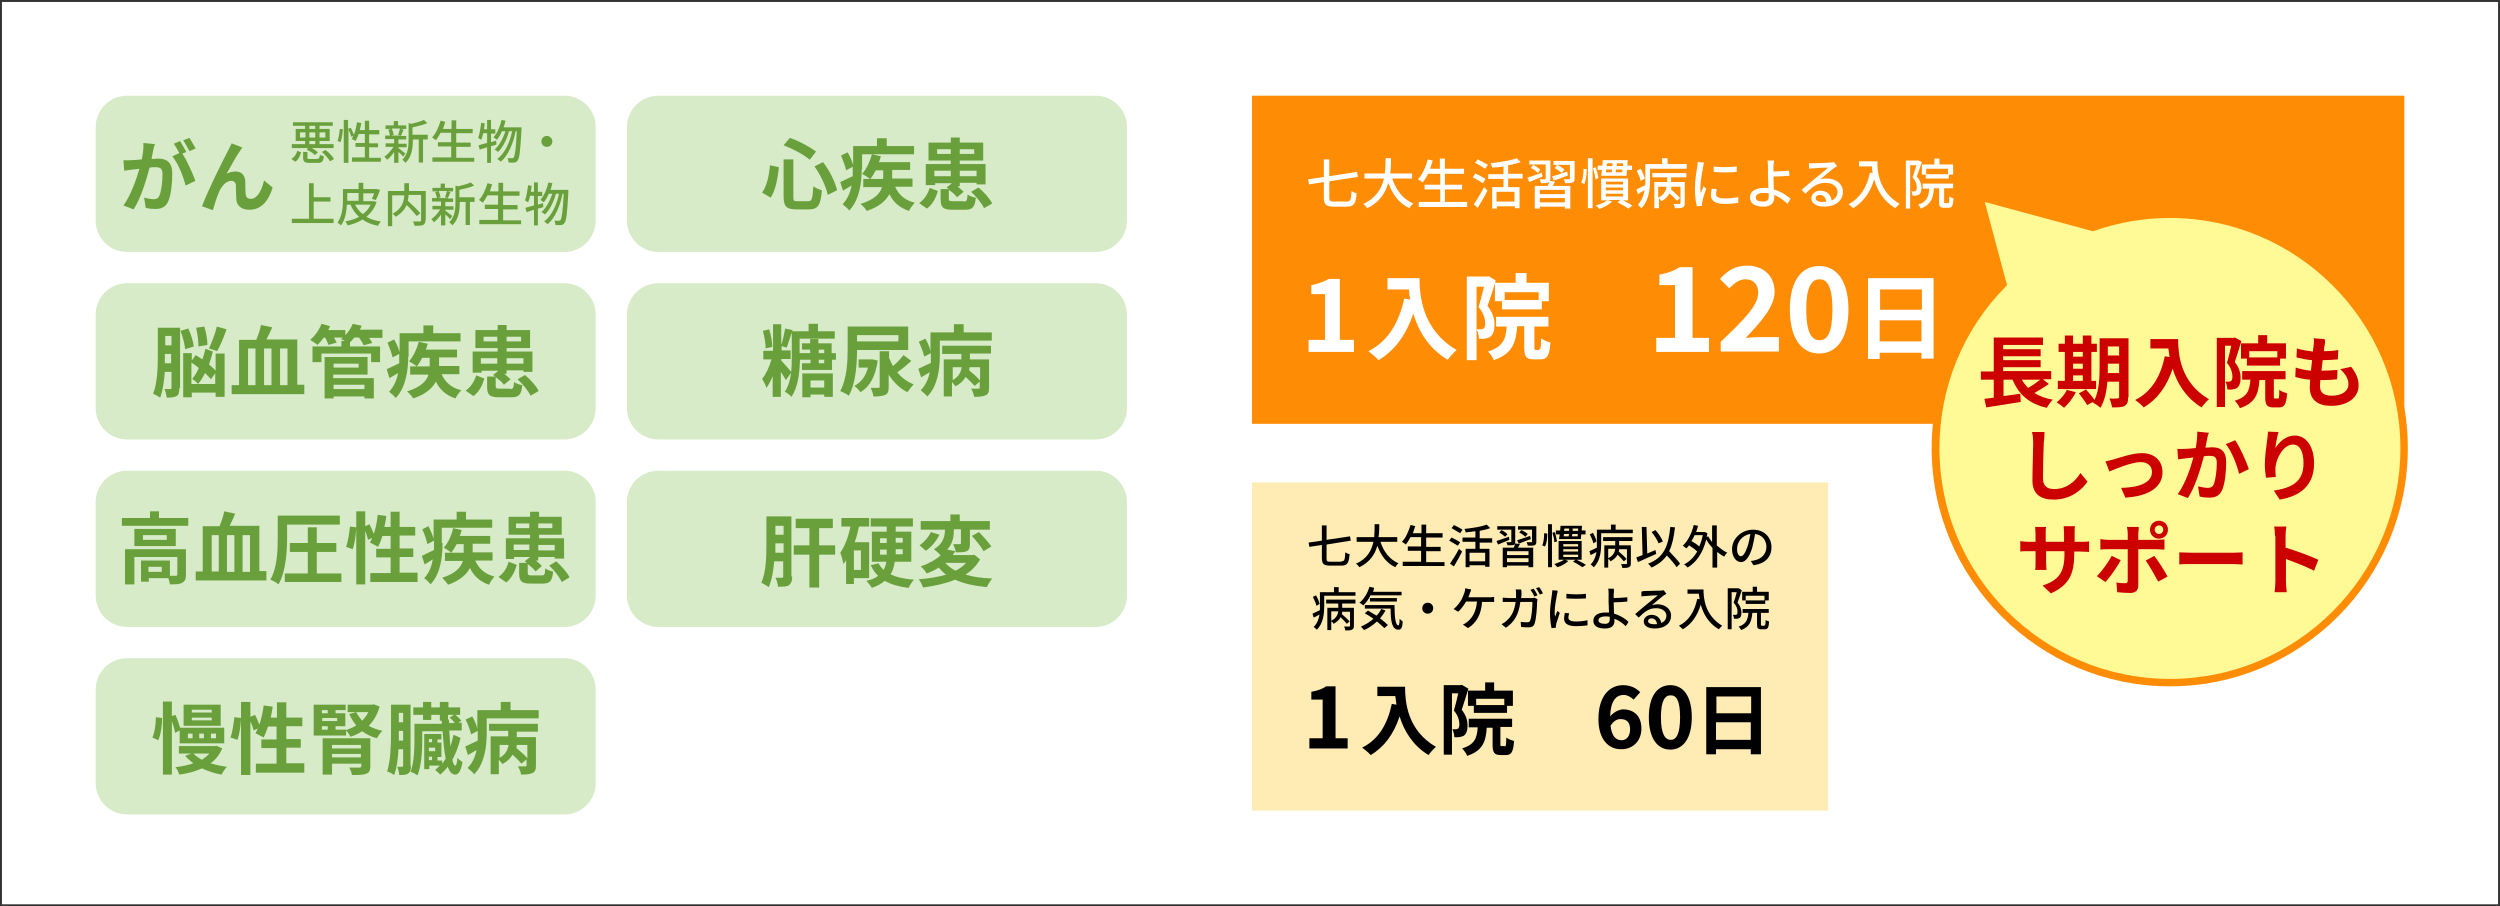
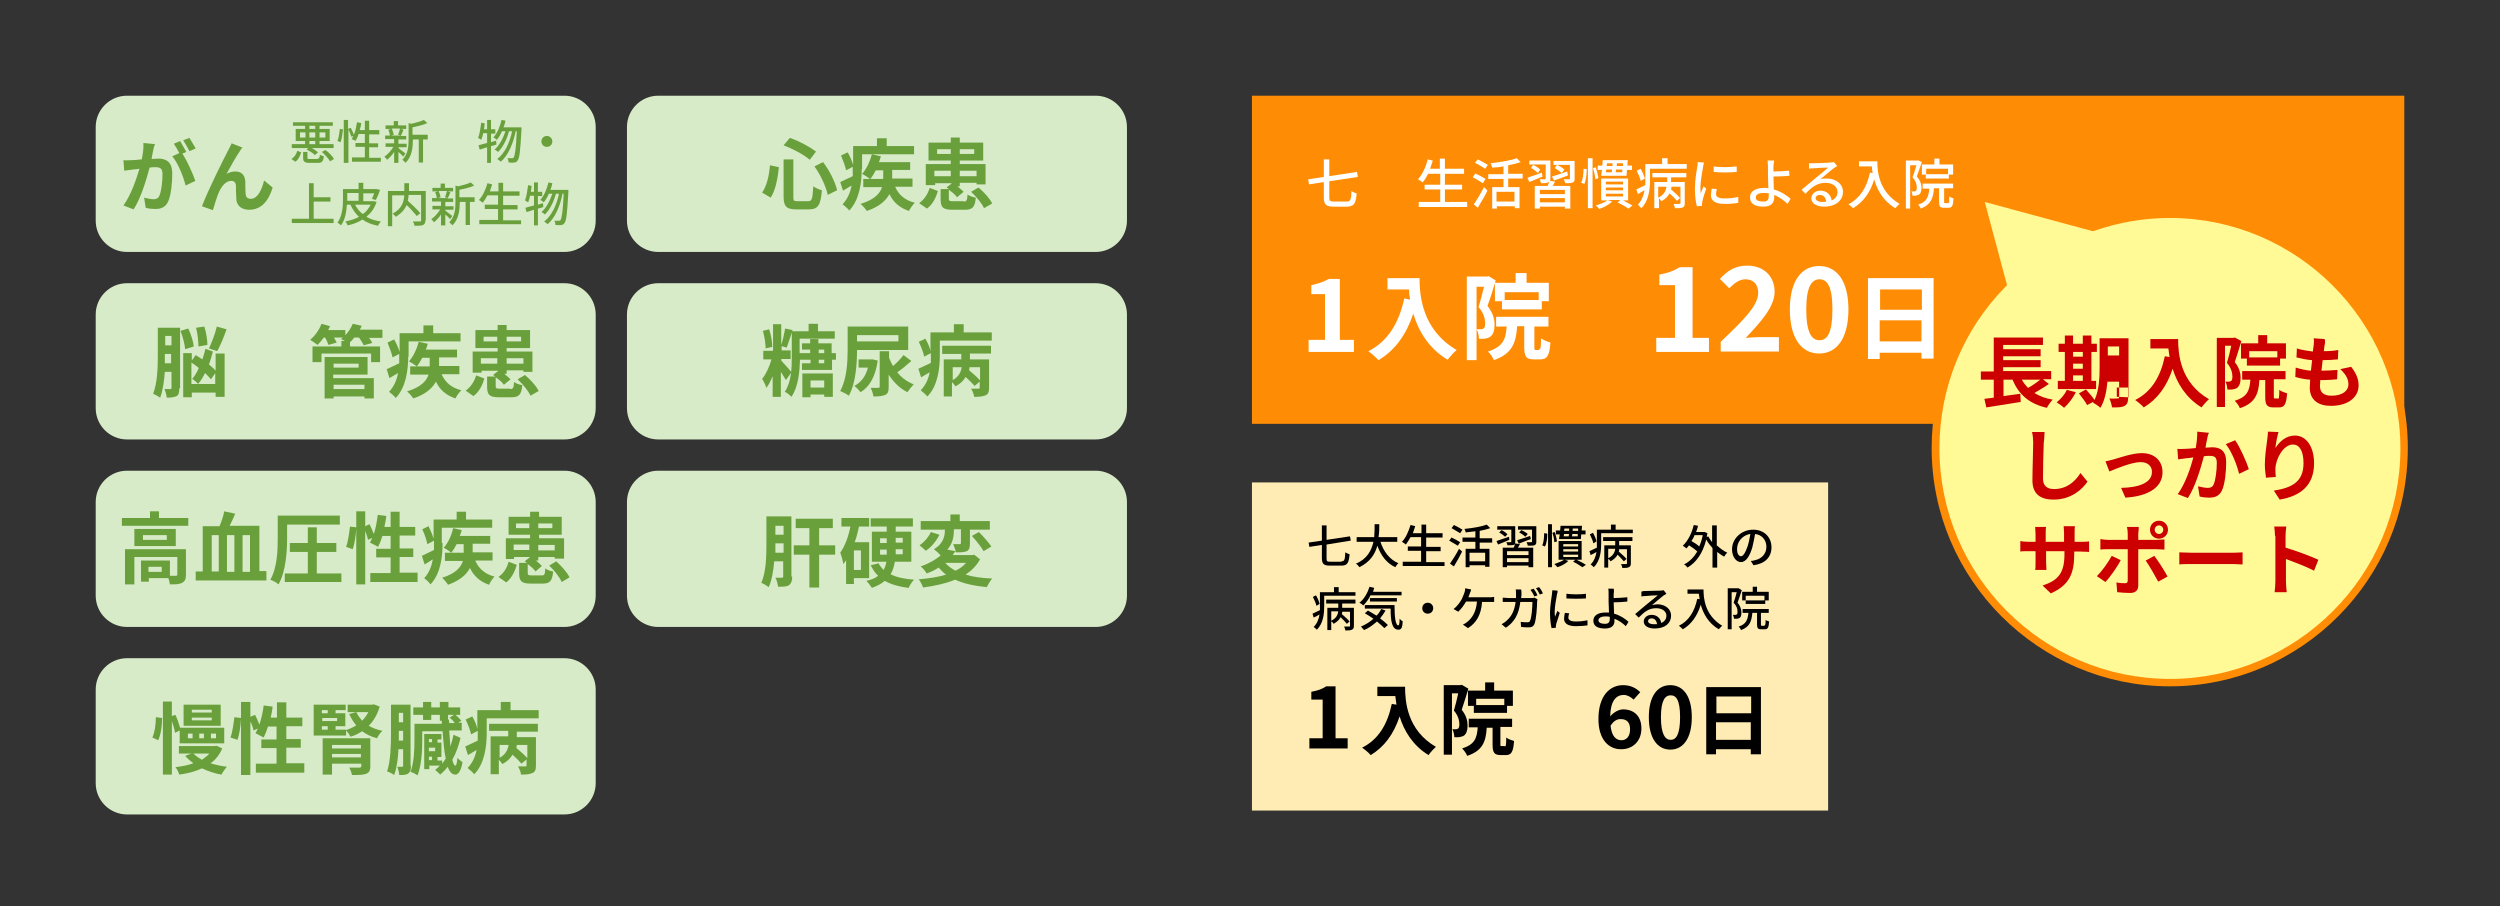
<svg xmlns="http://www.w3.org/2000/svg" version="1.1" x="0px" y="0px" viewBox="0 0 640 232" style="enable-background:new 0 0 640 232;" xml:space="preserve">
  <rect x="0" y="0" width="640" height="232" fill="#333333" stroke="none" />
  <style type="text/css">
	.st0{fill:#FFFFFF;}
	.st1{fill:none;}
	.st2{fill:#FF8C05;}
	.st3{fill:#FFFA96;}
	.st4{fill:#FFEBB4;}
	.st5{fill:#D7EBC8;}
	.st6{fill:#69A03C;}
	.st7{fill:#CC0000;}
</style>
  <g id="レイヤー_1">
-     <rect x="0.5" y="0.5" class="st0" width="639" height="231" />
    <rect x="228.5" y="-179.5" transform="matrix(-1.836970e-16 1 -1 -1.836970e-16 436 -204)" class="st1" width="183" height="591" />
  </g>
  <g id="レイヤー_2">
    <rect x="320.5" y="24.5" class="st2" width="295" height="84" />
    <g>
      <g>
        <path class="st3" d="M555.5,54.7c-6.9,0-13.5,1.2-19.7,3.3l-29.1-7.8l6,22.4c-10.6,10.8-17.2,25.7-17.2,42.1     c0,33.1,26.9,60,60,60s60-26.9,60-60S588.6,54.7,555.5,54.7z" />
        <path class="st2" d="M555.5,175.7c-33.6,0-61-27.4-61-61c0-15.9,6.1-30.9,17.1-42.4l-6.3-23.5l30.4,8.2c6.4-2.2,13-3.3,19.7-3.3     c33.6,0,61,27.4,61,61S589.1,175.7,555.5,175.7z M508.1,51.7l5.7,21.3l-0.4,0.4c-10.9,11.1-16.9,25.8-16.9,41.4     c0,32.5,26.5,59,59,59s59-26.5,59-59s-26.5-59-59-59c-6.6,0-13.1,1.1-19.4,3.3l-0.3,0.1L508.1,51.7z" />
      </g>
    </g>
    <rect x="320.5" y="123.5" class="st4" width="147.5" height="84" />
    <g>
      <g>
        <path class="st0" d="M344.8,51.6c0.9,0,1.1-0.5,1.2-2.7c0.3,0.3,1,0.5,1.3,0.6c-0.2,2.5-0.6,3.4-2.5,3.4h-3.4     c-1.9,0-2.5-0.5-2.5-2.4v-3.9l-3.8,0.6l-0.2-1.3l4-0.6v-4.5h1.4v4.3l7.1-1.1l0.2,1.3l-7.3,1.1v4.1c0,0.9,0.2,1.1,1.1,1.1H344.8z" />
      </g>
      <g>
-         <path class="st0" d="M356.4,45.7c1,2.9,2.7,5.3,5.4,6.4c-0.3,0.3-0.8,0.8-1,1.2c-2.6-1.2-4.3-3.5-5.4-6.5c-0.7,2.5-2.2,5-5.4,6.5     c-0.2-0.3-0.6-0.8-1-1.1c3.3-1.5,4.7-4,5.3-6.5h-5v-1.3h5.2c0.2-1.4,0.2-2.7,0.2-3.9h1.4c0,1.1,0,2.5-0.2,3.9h5.6v1.3H356.4z" />
-       </g>
+         </g>
      <g>
        <path class="st0" d="M375.6,51.7v1.3h-12.4v-1.3h5.5v-3.2h-4v-1.2h4v-2.8h-3.1c-0.4,0.8-0.9,1.6-1.4,2.2     c-0.3-0.2-0.8-0.6-1.2-0.8c1.1-1.2,2-3.1,2.5-5.1l1.3,0.3c-0.2,0.7-0.5,1.4-0.7,2.1h2.5v-2.6h1.3v2.6h4.9v1.3h-4.9v2.8h4.4v1.2     h-4.4v3.2H375.6z" />
      </g>
      <g>
        <path class="st0" d="M379.6,46.9c-0.6-0.4-1.7-1.1-2.6-1.5l0.7-1c0.8,0.4,2,1,2.6,1.4L379.6,46.9z M377.3,52.3     c0.7-1,1.8-2.8,2.6-4.4l0.9,0.9c-0.7,1.4-1.7,3.1-2.5,4.4L377.3,52.3z M380.2,43.2c-0.6-0.4-1.7-1.1-2.6-1.5l0.7-0.9     c0.8,0.4,2,1,2.6,1.4L380.2,43.2z M386.1,45.8v2.1h2.9v5.4h-1.2v-0.5h-4.6v0.6h-1.2v-5.5h2.9v-2.1h-3.9v-1.2h3.9v-2     c-1,0.2-2,0.3-2.9,0.3c-0.1-0.3-0.2-0.8-0.4-1.1c2.4-0.3,5.1-0.7,6.7-1.3l1,1c-0.9,0.3-2,0.6-3.2,0.8v2.2h3.7v1.2H386.1z      M387.7,49.1h-4.6v2.5h4.6V49.1z" />
      </g>
      <g>
        <path class="st0" d="M394.9,45.2c-1.2,0.5-2.4,1-3.4,1.4l-0.5-1.1c1-0.3,2.3-0.8,3.7-1.3L394.9,45.2z M398.1,46.5     c-0.2,0.4-0.4,0.7-0.6,1.1h4.5v5.8h-1.4v-0.5h-6.4v0.5h-1.3v-5.8h3.3c0.2-0.4,0.3-0.7,0.4-1.1c-0.1,0.1-0.2,0.2-0.3,0.2     c-0.4,0.2-1,0.2-1.8,0.2c-0.1-0.3-0.2-0.7-0.3-1c0.6,0,1.1,0,1.3,0c0.2,0,0.2-0.1,0.2-0.2v-3.6h-4.2v-1h5.4v4.6     c0,0.2,0,0.4-0.1,0.6L398.1,46.5z M393.7,44.3c-0.4-0.4-1.1-1-1.8-1.3l0.6-0.8c0.6,0.3,1.4,0.8,1.8,1.2L393.7,44.3z M400.6,48.6     h-6.4v1.1h6.4V48.6z M400.6,51.8v-1.1h-6.4v1.1H400.6z M397.3,45.2c1-0.3,2.5-0.8,3.9-1.3l0.2,1c-1.2,0.5-2.6,1-3.6,1.3     L397.3,45.2z M403.1,45.7c0,0.6-0.1,0.9-0.5,1c-0.4,0.2-1,0.2-1.9,0.2c-0.1-0.3-0.2-0.7-0.4-1c0.6,0,1.2,0,1.4,0     c0.2,0,0.2-0.1,0.2-0.2v-3.5h-4.2v-1h5.4V45.7z M399.8,44.3c-0.4-0.4-1.2-0.9-1.8-1.3l0.6-0.8c0.6,0.3,1.5,0.8,1.9,1.2     L399.8,44.3z" />
      </g>
      <g>
        <path class="st0" d="M406.2,43.3c0,1.3-0.2,2.9-0.6,3.8l-0.8-0.3c0.4-0.9,0.6-2.4,0.6-3.6L406.2,43.3z M406.5,40.5h1.2v12.8h-1.2     V40.5z M408.5,42.8c0.3,0.9,0.6,2.1,0.7,2.8l-0.8,0.3c0-0.7-0.3-1.9-0.6-2.8L408.5,42.8z M415.1,51.1c1,0.5,2.1,1.1,2.8,1.5     l-1,0.8c-0.6-0.4-1.8-1.1-2.8-1.6l0.7-0.6h-3.2l1.1,0.4c-0.8,0.8-2.1,1.5-3.3,1.9c-0.2-0.3-0.6-0.7-0.9-0.9     c1.1-0.3,2.3-0.8,3-1.3h-1.6v-5.6h6.9v5.6H415.1z M410.1,43.5h-1.1v-1.1h1.2l0.1-1.4h6.4l-0.1,1.4h1.2v1.1h-1.3l-0.1,1.5h-6.5     L410.1,43.5z M411.1,47.2h4.4v-0.7h-4.4V47.2z M411.1,48.7h4.4V48h-4.4V48.7z M411.1,50.3h4.4v-0.7h-4.4V50.3z M411.1,44.1h1.5     c0-0.2,0.1-0.5,0.1-0.7h-1.5L411.1,44.1z M411.4,41.8l-0.1,0.7h1.5c0-0.2,0-0.5,0-0.7H411.4z M415.3,44.1l0-0.7h-1.6     c0,0.3-0.1,0.5-0.1,0.7H415.3z M415.5,41.8h-1.6l0,0.7h1.6L415.5,41.8z" />
      </g>
      <g>
        <path class="st0" d="M431.8,42v1.2h-9.4v3c0,2.2-0.3,5.2-2.2,7.1c-0.2-0.2-0.7-0.7-0.9-0.9c1-1.1,1.5-2.4,1.7-3.7     c-0.6,0.3-1.2,0.7-1.7,1l-0.4-1.2c0.6-0.3,1.4-0.7,2.3-1.1c0-0.4,0-0.9,0-1.3V42h4.3v-1.5h1.4V42H431.8z M420,46.3     c-0.1-0.7-0.6-1.8-1-2.6l1-0.5c0.5,0.8,0.9,1.9,1.1,2.5L420,46.3z M423,44.3h8.7v1.1h-3.9v1.2h3.5V52c0,0.6-0.1,0.9-0.5,1.1     c-0.4,0.2-1.1,0.2-2,0.2c-0.1-0.3-0.2-0.8-0.4-1.1c0.7,0,1.3,0,1.5,0c0.2,0,0.3-0.1,0.3-0.2v-4.2h-2.3c0,0.2-0.1,0.4-0.1,0.7     c0.8,0.7,1.8,1.6,2.3,2.2l-0.8,0.7c-0.4-0.5-1.2-1.3-1.9-1.9c-0.4,0.7-1,1.5-2.1,2c-0.1-0.2-0.4-0.5-0.6-0.8v2.6h-1.2v-6.7h3.3     v-1.2H423V44.3z M424.5,50.6c1.5-0.7,2-1.8,2.1-2.8h-2.1V50.6z" />
      </g>
      <g>
        <path class="st0" d="M436,42.7c-0.2,1.1-0.7,3.8-0.7,5.3c0,0.5,0,1,0.1,1.5c0.2-0.6,0.5-1.3,0.7-1.8l0.7,0.6     c-0.4,1.1-0.9,2.6-1,3.3c0,0.2-0.1,0.5-0.1,0.6c0,0.1,0,0.4,0,0.5l-1.3,0.1c-0.3-1-0.5-2.6-0.5-4.5c0-2.1,0.4-4.5,0.6-5.6     c0.1-0.4,0.1-0.8,0.1-1.2l1.6,0.1C436.2,41.9,436,42.4,436,42.7z M439.3,49.7c0,0.6,0.5,1.1,2.2,1.1c1.3,0,2.3-0.1,3.5-0.4l0,1.5     c-0.9,0.2-2,0.3-3.5,0.3c-2.4,0-3.5-0.8-3.5-2.2c0-0.5,0.1-1,0.2-1.7l1.3,0.1C439.4,49,439.3,49.3,439.3,49.7z M444.6,42.6v1.4     c-1.6,0.2-4.2,0.2-5.9,0l0-1.4C440.3,42.9,443.1,42.8,444.6,42.6z" />
      </g>
      <g>
        <path class="st0" d="M454,42.7c0,0.3,0,0.8,0,1.2c1.1,0,2.8-0.1,4-0.2l0.1,1.3c-1.2,0.1-3,0.2-4.1,0.2c0,0.9,0.1,2.2,0.1,3.3     c1.8,0.5,3.3,1.5,4.3,2.4l-0.8,1.3c-0.9-0.9-2-1.7-3.4-2.3c0,0.3,0,0.5,0,0.7c0,1.2-0.7,2.3-2.7,2.3c-2,0-3.5-0.6-3.5-2.4     c0-1.4,1.2-2.4,3.7-2.4c0.4,0,0.7,0,1,0.1c0-1.1-0.1-2.4-0.1-3.2c0-0.8,0-1.8,0-2.4c0-0.6-0.1-1.2-0.1-1.5h1.7     C454.1,41.5,454,42.2,454,42.7z M451.4,51.6c1,0,1.4-0.4,1.4-1.4c0-0.2,0-0.4,0-0.7c-0.4-0.1-0.8-0.1-1.3-0.1c-1.3,0-2,0.4-2,1.1     C449.4,51.3,450.2,51.6,451.4,51.6z" />
      </g>
      <g>
        <path class="st0" d="M463.9,41.8c0.7,0,3.9-0.1,4.7-0.2c0.5,0,0.7-0.1,0.9-0.1l0.8,1c-0.3,0.2-0.6,0.4-0.9,0.6     c-0.7,0.5-2.4,2-3.4,2.8c0.6-0.2,1.1-0.2,1.7-0.2c2.3,0,4.1,1.4,4.1,3.4c0,2.2-1.8,3.8-4.9,3.8c-1.9,0-3.2-0.9-3.2-2.1     c0-1,0.9-2,2.3-2c1.7,0,2.7,1.1,2.9,2.5c1-0.4,1.5-1.2,1.5-2.2c0-1.3-1.3-2.3-3-2.3c-2.2,0-3.6,1.1-5.2,2.8l-1-1     c1.1-0.9,2.8-2.4,3.7-3.1c0.8-0.6,2.4-2,3.1-2.6c-0.7,0-3.2,0.1-3.9,0.2c-0.4,0-0.7,0-1,0.1l0-1.4     C463.1,41.8,463.5,41.8,463.9,41.8z M466.5,51.7c0.3,0,0.7,0,1-0.1c-0.1-1-0.7-1.7-1.7-1.7c-0.6,0-1,0.4-1,0.8     C464.8,51.3,465.5,51.7,466.5,51.7z" />
      </g>
      <g>
        <path class="st0" d="M480.6,41.3c0,2.5,0.3,7.7,5.7,10.9c-0.3,0.2-0.8,0.8-1.1,1.1c-3.2-1.9-4.7-4.8-5.4-7.4     c-1,3.4-2.8,5.8-5.4,7.4c-0.3-0.3-0.9-0.8-1.2-1c3-1.6,4.7-4.3,5.5-8.1l0.7,0.1c-0.1-0.6-0.2-1.2-0.2-1.7h-3.3v-1.3H480.6z" />
      </g>
      <g>
        <path class="st0" d="M492,41.5c-0.4,1.2-0.9,2.6-1.3,3.7c1,1.1,1.2,2.1,1.2,2.9c0,0.8-0.2,1.4-0.6,1.7c-0.2,0.1-0.5,0.2-0.8,0.3     c-0.3,0-0.6,0-0.9,0c0-0.3-0.1-0.8-0.3-1.1c0.3,0,0.5,0,0.7,0c0.2,0,0.3,0,0.4-0.1c0.2-0.1,0.3-0.5,0.3-0.9     c0-0.7-0.2-1.6-1.1-2.6c0.4-0.9,0.7-2.2,1-3.1H489v11.1h-1.1V41.1h3.1l0.2,0L492,41.5z M498.7,52c0.3,0,0.3-0.2,0.3-1.7     c0.3,0.2,0.8,0.4,1.1,0.5c-0.1,1.9-0.4,2.4-1.3,2.4h-1.1c-1.1,0-1.3-0.4-1.3-1.6v-3.4h-1.3c-0.2,2.6-0.8,4.2-3.4,5.2     c-0.1-0.3-0.4-0.8-0.7-1c2.3-0.7,2.7-2,2.9-4.1h-1.7V47h7.8v1.2h-2.3v3.4c0,0.4,0,0.4,0.3,0.4H498.7z M495.2,42.1v-1.5h1.3v1.5     h3.5v2.6h-1.1v1H493v-1H492v-2.6H495.2z M498.7,43.2h-5.6v1.4h5.6V43.2z" />
      </g>
    </g>
    <g>
      <g>
        <path class="st0" d="M335.1,87h4.1V75.3h-3.5V73c1.9-0.4,3.2-0.9,4.5-1.6h2.8V87h3.6v3.1h-11.6V87z" />
      </g>
      <g>
        <path class="st0" d="M363.4,71.1c0,4.5,0.6,13.3,9.5,18.5c-0.6,0.5-1.8,1.8-2.3,2.5c-5-3-7.5-7.5-8.8-11.8     c-1.8,5.4-4.7,9.4-8.9,11.9c-0.5-0.6-1.9-1.8-2.6-2.3c5-2.5,7.8-7.2,9.2-13.5l1.5,0.3c-0.2-0.9-0.3-1.8-0.3-2.6h-5.5v-2.9H363.4z     " />
      </g>
      <g>
        <path class="st0" d="M382.9,71.8c-0.6,2-1.4,4.7-2.1,6.5c1.4,1.8,1.8,3.4,1.8,4.8c0,1.5-0.3,2.5-1.1,3.1     c-0.4,0.3-0.8,0.4-1.4,0.5c-0.4,0-1,0.1-1.5,0c0-0.7-0.2-1.8-0.6-2.4c0.4,0,0.7,0,1.1,0c0.3,0,0.5-0.1,0.7-0.2     c0.3-0.2,0.4-0.7,0.4-1.3c0-1.1-0.3-2.6-1.7-4.2c0.5-1.5,1-3.6,1.4-5.2h-1.9v18.8h-2.5V70.8h5.2l0.4-0.1L382.9,71.8z M394,89.4     c0.4,0,0.5-0.4,0.5-2.8c0.5,0.4,1.7,0.9,2.4,1.1c-0.2,3.4-0.9,4.3-2.6,4.3h-1.6c-2.1,0-2.5-0.8-2.5-3.3v-5.2h-1.8     c-0.3,4.3-1.3,7.1-6,8.7c-0.2-0.7-0.9-1.7-1.5-2.2c3.8-1.2,4.6-3.1,4.8-6.4H383v-2.5h13.4v2.5h-3.6v5.2c0,0.7,0,0.8,0.4,0.8H394z      M388,72.4v-2.5h2.8v2.5h5.7v4.7h-1.8v2.1h-10.2v-2.1h-1.8v-4.7H388z M393.9,74.8h-8.7v2h8.7V74.8z" />
      </g>
      <g>
        <path class="st0" d="M424,86.5h4.8V73h-4v-2.7c2.2-0.4,3.8-1,5.2-1.9h3.3v18.1h4.2v3.6H424V86.5z" />
      </g>
      <g>
        <path class="st0" d="M440.5,87.5c5.8-5.5,9.6-9.3,9.6-12.5c0-2.2-1.2-3.5-3.3-3.5c-1.6,0-2.9,1.1-4.1,2.3l-2.4-2.4     c2-2.2,4-3.4,7-3.4c4.2,0,7,2.7,7,6.7c0,3.8-3.5,7.7-7.4,11.8c1.1-0.1,2.6-0.2,3.6-0.2h4.9v3.7h-14.9V87.5z" />
      </g>
      <g>
        <path class="st0" d="M458.2,79.2c0-7.3,3-11.1,7.5-11.1s7.5,3.8,7.5,11.1c0,7.3-2.9,11.3-7.5,11.3S458.2,86.5,458.2,79.2z      M469.1,79.2c0-6-1.4-7.7-3.3-7.7s-3.4,1.7-3.4,7.7c0,6,1.4,7.9,3.4,7.9S469.1,85.2,469.1,79.2z" />
      </g>
      <g>
        <path class="st0" d="M495,71.2v20.6h-3.1v-1.5h-10.7v1.6h-3V71.2H495z M481.3,74.1v5.2h10.7v-5.2H481.3z M491.9,87.4v-5.4h-10.7     v5.4H491.9z" />
      </g>
    </g>
    <g>
      <g>
        <path d="M335.1,189h3.5v-9.9h-2.9v-2c1.6-0.3,2.8-0.7,3.8-1.4h2.4V189h3.1v2.6h-9.8V189z" />
      </g>
      <g>
        <path d="M359.7,175.8c0,3.8,0.5,11.1,7.9,15.4c-0.5,0.4-1.5,1.5-1.9,2.1c-4.1-2.5-6.3-6.3-7.4-9.9c-1.5,4.5-3.9,7.8-7.4,9.9     c-0.4-0.5-1.6-1.5-2.2-1.9c4.2-2.1,6.5-6,7.6-11.2l1.2,0.2c-0.1-0.8-0.2-1.5-0.3-2.2h-4.6v-2.4H359.7z" />
      </g>
      <g>
        <path d="M375.9,176.3c-0.5,1.7-1.2,3.9-1.7,5.4c1.2,1.5,1.5,2.9,1.5,4c0,1.3-0.3,2.1-0.9,2.6c-0.3,0.2-0.7,0.3-1.2,0.4     c-0.3,0-0.8,0.1-1.3,0c0-0.6-0.2-1.5-0.5-2c0.4,0,0.6,0,0.9,0c0.2,0,0.4-0.1,0.6-0.2c0.2-0.2,0.3-0.6,0.3-1.1     c0-0.9-0.3-2.2-1.4-3.5c0.4-1.3,0.8-3,1.1-4.4h-1.6v15.7h-2.1v-17.8h4.3l0.3-0.1L375.9,176.3z M385.2,191.1     c0.3,0,0.4-0.3,0.4-2.3c0.4,0.4,1.4,0.7,2,0.9c-0.2,2.8-0.7,3.6-2.1,3.6h-1.3c-1.7,0-2.1-0.7-2.1-2.7v-4.3h-1.5     c-0.2,3.6-1.1,5.9-5,7.2c-0.2-0.6-0.8-1.4-1.3-1.9c3.2-1,3.8-2.6,4-5.4H376V184h11.1v2.1h-3v4.3c0,0.6,0,0.6,0.3,0.6H385.2z      M380.2,176.8v-2.1h2.3v2.1h4.8v3.9h-1.5v1.8h-8.5v-1.8h-1.5v-3.9H380.2z M385.1,178.9h-7.2v1.6h7.2V178.9z" />
      </g>
      <g>
        <path d="M409.2,184.1c0-6.1,3-8.7,6.3-8.7c2,0,3.4,0.8,4.4,1.8l-1.7,1.9c-0.6-0.6-1.6-1.2-2.5-1.2c-1.9,0-3.4,1.4-3.5,5.5     c0.9-1.1,2.3-1.8,3.3-1.8c2.7,0,4.7,1.6,4.7,4.9c0,3.3-2.3,5.3-5.1,5.3C412,191.9,409.2,189.5,409.2,184.1z M412.3,185.8     c0.3,2.7,1.4,3.7,2.8,3.7c1.2,0,2.2-0.9,2.2-2.8c0-1.8-0.9-2.6-2.3-2.6C414.1,184,413.1,184.5,412.3,185.8z" />
      </g>
      <g>
        <path d="M422.1,183.6c0-5.4,2.2-8.2,5.5-8.2c3.3,0,5.5,2.8,5.5,8.2c0,5.4-2.2,8.3-5.5,8.3C424.3,191.9,422.1,189,422.1,183.6z      M430.1,183.6c0-4.4-1-5.6-2.4-5.6s-2.5,1.2-2.5,5.6c0,4.4,1.1,5.8,2.5,5.8S430.1,188,430.1,183.6z" />
      </g>
      <g>
        <path d="M450.8,175.9v17.2h-2.6v-1.3h-8.9v1.3h-2.5v-17.2H450.8z M439.4,178.3v4.3h8.9v-4.3H439.4z M448.2,189.4v-4.5h-8.9v4.5     H448.2z" />
      </g>
    </g>
    <g>
      <g>
        <path d="M343.4,143.7c0.8,0,0.9-0.4,1-2.3c0.3,0.2,0.8,0.4,1.1,0.5c-0.2,2.1-0.5,2.9-2.1,2.9h-2.9c-1.6,0-2.1-0.4-2.1-2v-3.3     l-3.2,0.5l-0.2-1.1l3.4-0.5v-3.9h1.2v3.7l6-0.9l0.2,1.1l-6.2,1v3.5c0,0.8,0.1,0.9,1,0.9H343.4z" />
      </g>
      <g>
        <path d="M353.4,138.7c0.8,2.5,2.3,4.5,4.6,5.5c-0.3,0.2-0.6,0.7-0.8,1c-2.2-1-3.7-3-4.6-5.5c-0.6,2.2-1.9,4.2-4.6,5.5     c-0.2-0.3-0.5-0.7-0.9-0.9c2.9-1.2,4-3.4,4.5-5.6h-4.3v-1.2h4.5c0.1-1.2,0.1-2.4,0.1-3.3h1.2c0,1,0,2.1-0.2,3.3h4.8v1.2H353.4z" />
      </g>
      <g>
        <path d="M369.8,143.8v1.1h-10.7v-1.1h4.7V141h-3.4v-1.1h3.4v-2.4h-2.7c-0.4,0.7-0.8,1.4-1.2,1.9c-0.2-0.2-0.7-0.5-1-0.7     c1-1,1.7-2.7,2.2-4.3l1.2,0.3c-0.2,0.6-0.4,1.2-0.6,1.8h2.2v-2.2h1.2v2.2h4.2v1.1h-4.2v2.4h3.7v1.1h-3.7v2.8H369.8z" />
      </g>
      <g>
        <path d="M373.2,139.7c-0.5-0.3-1.5-0.9-2.2-1.3l0.6-0.8c0.7,0.3,1.7,0.9,2.2,1.2L373.2,139.7z M371.2,144.3     c0.6-0.9,1.6-2.4,2.3-3.8l0.8,0.7c-0.6,1.2-1.4,2.7-2.1,3.8L371.2,144.3z M373.8,136.5c-0.5-0.3-1.5-0.9-2.2-1.3l0.6-0.8     c0.7,0.3,1.7,0.9,2.2,1.2L373.8,136.5z M378.8,138.7v1.8h2.5v4.6h-1.1v-0.4h-4v0.5h-1v-4.7h2.5v-1.8h-3.3v-1.1h3.3V136     c-0.8,0.1-1.7,0.2-2.5,0.3c0-0.3-0.2-0.7-0.3-0.9c2.1-0.2,4.4-0.6,5.7-1.1l0.9,0.9c-0.8,0.3-1.7,0.5-2.7,0.7v1.9h3.2v1.1H378.8z      M380.2,141.5h-4v2.2h4V141.5z" />
      </g>
      <g>
        <path d="M386.4,138.2c-1,0.4-2.1,0.9-2.9,1.2l-0.4-0.9c0.8-0.3,2-0.7,3.2-1.1L386.4,138.2z M389.1,139.3     c-0.2,0.3-0.3,0.6-0.5,0.9h3.9v5h-1.2v-0.4h-5.5v0.4h-1.1v-5h2.8c0.1-0.3,0.3-0.6,0.3-0.9c-0.1,0.1-0.1,0.1-0.3,0.2     c-0.3,0.1-0.8,0.1-1.6,0.1c0-0.3-0.2-0.6-0.3-0.8c0.5,0,0.9,0,1.1,0c0.2,0,0.2,0,0.2-0.2v-3h-3.6v-0.9h4.6v3.9     c0,0.2,0,0.4-0.1,0.5L389.1,139.3z M385.3,137.4c-0.3-0.3-1-0.8-1.5-1.1l0.6-0.6c0.6,0.3,1.2,0.7,1.5,1.1L385.3,137.4z      M391.3,141.1h-5.5v1h5.5V141.1z M391.3,143.9v-1h-5.5v1H391.3z M388.4,138.3c0.9-0.3,2.1-0.7,3.3-1.1l0.2,0.8     c-1.1,0.4-2.2,0.8-3.1,1.2L388.4,138.3z M393.3,138.7c0,0.5-0.1,0.7-0.5,0.9c-0.3,0.1-0.9,0.1-1.7,0.1c0-0.3-0.2-0.6-0.3-0.9     c0.5,0,1,0,1.2,0c0.2,0,0.2,0,0.2-0.2v-3h-3.6v-0.9h4.7V138.7z M390.5,137.4c-0.3-0.3-1-0.8-1.6-1.1l0.6-0.6     c0.6,0.3,1.3,0.7,1.6,1L390.5,137.4z" />
      </g>
      <g>
        <path d="M396.1,136.6c0,1.1-0.1,2.4-0.6,3.3l-0.7-0.3c0.4-0.7,0.5-2.1,0.5-3.1L396.1,136.6z M396.3,134.2h1v11h-1V134.2z      M398,136.2c0.3,0.8,0.5,1.8,0.6,2.4l-0.7,0.2c0-0.6-0.2-1.6-0.5-2.4L398,136.2z M403.6,143.3c0.9,0.4,1.8,0.9,2.4,1.3l-0.9,0.6     c-0.6-0.4-1.5-1-2.4-1.4l0.6-0.5h-2.7l0.9,0.3c-0.7,0.7-1.8,1.3-2.8,1.6c-0.2-0.2-0.5-0.6-0.8-0.8c0.9-0.3,1.9-0.7,2.5-1.1h-1.4     v-4.8h5.9v4.8H403.6z M399.3,136.8h-1v-1h1.1l0.1-1.2h5.5l-0.1,1.2h1v1h-1.1l-0.1,1.2h-5.6L399.3,136.8z M400.2,139.9h3.8v-0.6     h-3.8V139.9z M400.2,141.2h3.8v-0.6h-3.8V141.2z M400.2,142.6h3.8v-0.6h-3.8V142.6z M400.3,137.3h1.3c0-0.2,0-0.4,0.1-0.6h-1.3     L400.3,137.3z M400.5,135.3l-0.1,0.6h1.3c0-0.2,0-0.4,0-0.6H400.5z M403.9,137.3l0-0.6h-1.4c0,0.2,0,0.4-0.1,0.6H403.9z      M404,135.3h-1.4l0,0.6h1.4L404,135.3z" />
      </g>
      <g>
        <path d="M418,135.5v1h-8.1v2.6c0,1.9-0.2,4.5-1.9,6.1c-0.2-0.2-0.6-0.6-0.8-0.7c0.9-0.9,1.3-2,1.5-3.2c-0.5,0.3-1,0.6-1.5,0.8     l-0.3-1c0.5-0.2,1.2-0.6,1.9-0.9c0-0.4,0-0.7,0-1.1v-3.5h3.6v-1.3h1.2v1.3H418z M407.9,139.1c-0.1-0.6-0.5-1.5-0.9-2.3l0.8-0.4     c0.4,0.7,0.8,1.6,0.9,2.2L407.9,139.1z M410.4,137.5h7.5v1h-3.4v1.1h3v4.6c0,0.5-0.1,0.8-0.5,1c-0.4,0.2-0.9,0.2-1.7,0.2     c0-0.3-0.2-0.7-0.3-1c0.6,0,1.1,0,1.3,0c0.2,0,0.2-0.1,0.2-0.2v-3.6h-2c0,0.2,0,0.4-0.1,0.6c0.7,0.6,1.6,1.4,2,1.9l-0.7,0.6     c-0.3-0.4-1-1.1-1.6-1.7c-0.3,0.6-0.9,1.2-1.8,1.7c-0.1-0.2-0.3-0.5-0.6-0.6v2.2h-1v-5.7h2.8v-1.1h-3.1V137.5z M411.7,142.9     c1.3-0.6,1.7-1.6,1.8-2.4h-1.8V142.9z" />
      </g>
      <g>
-         <path d="M424,141.8c-1.6,0.7-3.4,1.5-4.7,2.1l-0.4-1.2c0.5-0.2,1-0.4,1.6-0.6l-0.2-7.2l1.2,0l0.2,6.8c0.7-0.3,1.4-0.6,2.1-0.9     L424,141.8z M429.2,145.2c-0.5-0.8-1.5-2-2.5-3c-0.9,1.3-2.2,2.3-3.9,3.1c-0.2-0.2-0.6-0.8-0.9-1c4-1.5,5.2-4.4,5.7-9.4l1.2,0.1     c-0.3,2.5-0.7,4.5-1.5,6.1c1,1.1,2.2,2.3,2.8,3.2L429.2,145.2z M424.6,139.1c-0.3-0.8-1.1-2.1-1.8-2.9l1-0.5     c0.8,0.9,1.5,2,1.9,2.9L424.6,139.1z" />
-       </g>
+         </g>
      <g>
        <path d="M439.6,139.7c0.8,0.7,1.7,1.4,2.6,1.8c-0.3,0.2-0.6,0.6-0.8,1c-0.6-0.3-1.3-0.8-1.8-1.2v4h-1.2v-5     c-0.6-0.7-1.2-1.4-1.6-2.2c-0.9,3.6-2.6,5.9-4.8,7.2c-0.2-0.3-0.6-0.7-0.9-0.8c1.4-0.7,2.5-1.8,3.4-3.3c-0.5-0.5-1.3-1.1-2.1-1.6     c-0.2,0.3-0.5,0.6-0.7,0.8c-0.2-0.2-0.7-0.6-0.9-0.7c1.3-1.2,2.3-3.2,2.8-5.3l1.1,0.2c-0.1,0.5-0.3,1.1-0.5,1.6h2l0.2,0l0.7,0.3     c-0.1,0.3-0.1,0.7-0.2,1l0.4-0.2c0.3,0.5,0.6,1,1,1.5v-4.3h1.2V139.7z M433.8,137c-0.2,0.6-0.5,1.1-0.8,1.5     c0.7,0.4,1.5,0.9,2,1.4c0.4-0.9,0.7-1.8,0.9-2.9H433.8z" />
      </g>
      <g>
        <path d="M448.9,144.7l-0.7-1.1c0.4,0,0.8-0.1,1.1-0.2c1.5-0.3,2.9-1.5,2.9-3.4c0-1.7-1.1-3.1-2.9-3.3c-0.2,1.1-0.4,2.2-0.7,3.4     c-0.7,2.4-1.7,3.8-2.9,3.8s-2.3-1.3-2.3-3.3c0-2.7,2.4-5,5.4-5c2.9,0,4.7,2,4.7,4.5C453.5,142.6,451.9,144.3,448.9,144.7z      M445.7,142.4c0.5,0,1.1-0.8,1.7-2.6c0.3-0.9,0.5-2,0.7-3.1c-2.2,0.3-3.4,2.2-3.4,3.7C444.6,141.8,445.2,142.4,445.7,142.4z" />
      </g>
      <g>
        <path d="M347,151.5v1H339v2.6c0,1.9-0.2,4.5-1.9,6.1c-0.2-0.2-0.6-0.6-0.8-0.7c0.9-0.9,1.3-2,1.5-3.2c-0.5,0.3-1,0.6-1.5,0.8     l-0.3-1c0.5-0.2,1.2-0.6,1.9-0.9c0-0.4,0-0.7,0-1.1v-3.5h3.6v-1.3h1.2v1.3H347z M337,155.1c-0.1-0.6-0.5-1.5-0.9-2.3l0.8-0.4     c0.4,0.7,0.8,1.6,0.9,2.2L337,155.1z M339.5,153.5h7.5v1h-3.4v1.1h3v4.6c0,0.5-0.1,0.8-0.5,1c-0.4,0.2-0.9,0.2-1.7,0.2     c0-0.3-0.2-0.7-0.3-1c0.6,0,1.1,0,1.3,0c0.2,0,0.2-0.1,0.2-0.2v-3.6h-2c0,0.2,0,0.4-0.1,0.6c0.7,0.6,1.6,1.4,2,1.9l-0.7,0.6     c-0.3-0.4-1-1.1-1.6-1.7c-0.3,0.6-0.9,1.2-1.8,1.7c-0.1-0.2-0.3-0.5-0.6-0.6v2.2h-1v-5.7h2.8v-1.1h-3.1V153.5z M340.8,158.9     c1.3-0.6,1.7-1.6,1.8-2.4h-1.8V158.9z" />
      </g>
      <g>
        <path d="M350.9,152.3c-0.5,1.1-1.2,2-1.9,2.7c-0.2-0.2-0.7-0.6-1-0.7c1.2-0.9,2.1-2.5,2.6-4.1l1.2,0.3c-0.1,0.3-0.2,0.7-0.3,1     h7.3v0.9H350.9z M354.7,156.3c-0.4,0.7-0.9,1.4-1.4,2c0.8,0.6,1.5,1.2,2,1.7l-0.9,0.8c-0.5-0.5-1.2-1.1-1.9-1.7     c-1,0.9-2.1,1.7-3.3,2.2c-0.2-0.2-0.6-0.7-0.8-0.9c1.2-0.5,2.3-1.2,3.2-2c-0.7-0.5-1.5-1-2.2-1.4l0.8-0.7     c0.7,0.4,1.4,0.8,2.2,1.3c0.5-0.5,0.9-1.1,1.2-1.7L354.7,156.3z M357,154.8c0,3,0.2,5.3,1,5.3c0.2,0,0.3-0.7,0.3-1.7     c0.2,0.2,0.5,0.5,0.8,0.7c-0.1,1.5-0.3,2.1-1.1,2.1c-1.7,0-2-2.3-2-5.4h-6.6v-0.9H357z M350.7,154v-0.9h6.9v0.9H350.7z" />
      </g>
      <g>
        <path d="M366.9,155.7c0,0.8-0.6,1.4-1.4,1.4s-1.4-0.6-1.4-1.4s0.6-1.4,1.4-1.4S366.9,154.9,366.9,155.7z" />
      </g>
      <g>
        <path d="M376.3,151.8c-0.1,0.3-0.2,0.7-0.4,1.1h5.4c0.3,0,0.8,0,1.2-0.1v1.3c-0.4,0-0.9,0-1.2,0h-1.9c-0.2,3.3-1.5,5.4-3.6,6.7     l-1.3-0.9c0.4-0.2,0.8-0.4,1-0.6c1.2-0.9,2.4-2.5,2.6-5.3h-2.8c-0.5,0.9-1.3,2-2,2.6l-1.2-0.7c0.9-0.6,1.7-1.8,2.1-2.5     c0.3-0.6,0.5-1.2,0.7-1.7c0.1-0.3,0.2-0.7,0.2-1.1l1.5,0.3C376.6,151.2,376.4,151.6,376.3,151.8z" />
      </g>
      <g>
        <path d="M389.5,151.9c0,0.4,0,0.8-0.1,1.2h2.6c0.3,0,0.6,0,0.8-0.1l0.8,0.4c0,0.2-0.1,0.5-0.1,0.6c0,1.2-0.2,4.6-0.7,5.8     c-0.3,0.6-0.7,0.8-1.4,0.8c-0.6,0-1.3,0-2-0.1l-0.1-1.3c0.6,0.1,1.2,0.1,1.7,0.1c0.4,0,0.6-0.1,0.7-0.4c0.4-0.8,0.6-3.5,0.6-4.8     h-3.1c-0.4,3.3-1.6,5.2-3.7,6.6l-1.1-0.9c0.4-0.2,1-0.6,1.4-1c1.2-1.1,1.9-2.5,2.2-4.7h-1.8c-0.4,0-1,0-1.5,0V153     c0.5,0,1,0.1,1.5,0.1h1.9c0-0.4,0-0.7,0-1.2c0-0.3,0-0.8-0.1-1h1.4C389.5,151.2,389.5,151.6,389.5,151.9z M393.6,152.4l-0.8,0.3     c-0.2-0.5-0.6-1.2-1-1.7l0.8-0.3C393,151.2,393.4,151.9,393.6,152.4z M395,151.9l-0.8,0.3c-0.3-0.5-0.6-1.2-1-1.6l0.8-0.3     C394.4,150.7,394.8,151.5,395,151.9z" />
      </g>
      <g>
        <path d="M398.6,152.1c-0.2,1-0.6,3.2-0.6,4.5c0,0.4,0,0.8,0.1,1.3c0.2-0.5,0.4-1.1,0.6-1.5l0.6,0.5c-0.3,0.9-0.7,2.2-0.9,2.8     c0,0.2-0.1,0.4-0.1,0.6c0,0.1,0,0.3,0,0.4l-1.1,0.1c-0.2-0.8-0.4-2.3-0.4-3.9c0-1.8,0.4-3.8,0.5-4.8c0-0.3,0.1-0.7,0.1-1l1.3,0.1     C398.8,151.4,398.7,151.9,398.6,152.1z M401.5,158.1c0,0.5,0.4,1,1.9,1c1.1,0,2-0.1,3-0.3l0,1.3c-0.8,0.1-1.8,0.2-3,0.2     c-2,0-3-0.7-3-1.9c0-0.4,0.1-0.9,0.2-1.5l1.1,0.1C401.6,157.4,401.5,157.8,401.5,158.1z M406,152v1.2c-1.4,0.1-3.6,0.1-5,0l0-1.2     C402.4,152.2,404.8,152.2,406,152z" />
      </g>
      <g>
        <path d="M413.1,152c0,0.3,0,0.7,0,1.1c1,0,2.4-0.1,3.5-0.2l0,1.1c-1,0.1-2.5,0.2-3.5,0.2c0,0.8,0.1,1.9,0.1,2.9     c1.5,0.4,2.9,1.3,3.7,2.1l-0.7,1.1c-0.7-0.7-1.8-1.5-2.9-1.9c0,0.2,0,0.5,0,0.6c0,1-0.6,1.9-2.4,1.9c-1.7,0-3-0.5-3-2     c0-1.2,1-2.1,3.1-2.1c0.3,0,0.6,0,0.9,0c0-0.9-0.1-2-0.1-2.7c0-0.7,0-1.6,0-2.1c0-0.5,0-1-0.1-1.3h1.4     C413.2,151,413.2,151.6,413.1,152z M410.9,159.7c0.8,0,1.2-0.4,1.2-1.2c0-0.2,0-0.4,0-0.6c-0.4-0.1-0.7-0.1-1.1-0.1     c-1.1,0-1.8,0.4-1.8,1C409.2,159.4,409.9,159.7,410.9,159.7z" />
      </g>
      <g>
        <path d="M421.1,151.3c0.6,0,3.4-0.1,4-0.1c0.4,0,0.6-0.1,0.8-0.1l0.7,0.9c-0.3,0.2-0.5,0.3-0.8,0.5c-0.6,0.5-2.1,1.7-2.9,2.4     c0.5-0.1,1-0.2,1.4-0.2c2,0,3.5,1.2,3.5,2.9c0,1.9-1.5,3.3-4.2,3.3c-1.7,0-2.8-0.7-2.8-1.8c0-0.9,0.8-1.7,2-1.7     c1.5,0,2.3,1,2.5,2.1c0.8-0.4,1.3-1,1.3-1.9c0-1.1-1.1-1.9-2.6-1.9c-1.9,0-3,0.9-4.5,2.4l-0.9-0.9c0.9-0.8,2.4-2,3.1-2.6     c0.7-0.6,2.1-1.7,2.7-2.2c-0.6,0-2.7,0.1-3.3,0.2c-0.3,0-0.6,0-0.9,0.1l0-1.2C420.5,151.3,420.8,151.3,421.1,151.3z M423.3,159.8     c0.3,0,0.6,0,0.9,0c-0.1-0.9-0.6-1.5-1.4-1.5c-0.5,0-0.9,0.3-0.9,0.7C421.9,159.5,422.5,159.8,423.3,159.8z" />
      </g>
      <g>
        <path d="M436.1,150.9c0,2.2,0.3,6.6,4.8,9.3c-0.3,0.2-0.7,0.7-0.9,0.9c-2.7-1.6-4-4.1-4.6-6.3c-0.9,2.9-2.4,5-4.6,6.3     c-0.2-0.2-0.7-0.7-1-0.9c2.6-1.3,4-3.7,4.7-6.9l0.6,0.1c-0.1-0.5-0.1-1-0.2-1.4h-2.9v-1.1H436.1z" />
      </g>
      <g>
        <path d="M445.9,151.1c-0.3,1-0.8,2.3-1.1,3.2c0.8,0.9,1,1.8,1,2.5c0,0.7-0.1,1.2-0.5,1.4c-0.2,0.1-0.4,0.2-0.6,0.2     c-0.2,0-0.5,0-0.8,0c0-0.3-0.1-0.7-0.3-1c0.3,0,0.5,0,0.6,0c0.1,0,0.3,0,0.4-0.1c0.2-0.1,0.2-0.4,0.2-0.8c0-0.6-0.2-1.4-1-2.2     c0.3-0.8,0.6-1.9,0.8-2.7h-1.3v9.5h-1v-10.5h2.6l0.2,0L445.9,151.1z M451.7,160.1c0.2,0,0.3-0.2,0.3-1.4c0.2,0.2,0.7,0.3,0.9,0.4     c-0.1,1.6-0.4,2-1.1,2h-0.9c-0.9,0-1.1-0.3-1.1-1.3v-2.9h-1.2c-0.2,2.2-0.7,3.6-2.9,4.4c-0.1-0.3-0.4-0.7-0.6-0.9     c1.9-0.6,2.3-1.7,2.5-3.5h-1.5v-1h6.7v1h-2v2.9c0,0.3,0,0.4,0.3,0.4H451.7z M448.7,151.5v-1.3h1.1v1.3h3v2.2h-0.9v0.9h-5v-0.9     h-0.9v-2.2H448.7z M451.7,152.5h-4.8v1.2h4.8V152.5z" />
      </g>
    </g>
    <path class="st5" d="M152.5,56.5c0,4.4-3.6,8-8,8h-112c-4.4,0-8-3.6-8-8v-24c0-4.4,3.6-8,8-8h112c4.4,0,8,3.6,8,8V56.5z" />
    <g>
      <g>
        <path class="st6" d="M39.2,38.6c-0.1,0.6-0.3,1.3-0.4,2.1c0.7,0,1.3-0.1,1.7-0.1c2.1,0,3.6,0.9,3.6,3.8c0,2.4-0.3,5.6-1.1,7.3     c-0.7,1.4-1.8,1.8-3.3,1.8c-0.8,0-1.7-0.1-2.4-0.3l-0.4-2.6c0.8,0.2,1.9,0.4,2.4,0.4c0.7,0,1.2-0.2,1.5-0.9     c0.5-1.1,0.8-3.6,0.8-5.5c0-1.6-0.7-1.8-1.9-1.8c-0.3,0-0.8,0-1.4,0.1c-0.8,3-2.2,7.8-4.1,10.7l-2.6-1c1.9-2.6,3.3-6.7,4.1-9.4     c-0.7,0.1-1.4,0.2-1.7,0.2c-0.6,0.1-1.6,0.2-2.2,0.3l-0.2-2.7c0.7,0.1,1.4,0,2.1,0c0.6,0,1.6-0.1,2.6-0.2c0.3-1.5,0.5-3,0.4-4.2     l3,0.3C39.4,37.5,39.3,38.1,39.2,38.6z M47.7,38.9l-1,0.4c1.2,1.9,2.7,5.2,3.3,7l-2.5,1.2c-0.5-2.2-1.9-5.7-3.4-7.5l1.8-0.8     c-0.4-0.8-0.9-1.7-1.4-2.4l1.6-0.7C46.6,36.9,47.3,38.2,47.7,38.9z M50.1,38l-1.6,0.7c-0.4-0.8-1.1-2-1.6-2.8l1.6-0.6     C49,36.1,49.7,37.3,50.1,38z" />
      </g>
      <g>
        <path class="st6" d="M61.4,38.7c-1,1.4-2.4,4-3.4,5.8c0.7-0.4,1.5-0.6,2.3-0.6c1.5,0,2.4,0.9,2.5,2.6c0,0.9,0,2.5,0.1,3.3     c0.1,0.8,0.6,1.1,1.3,1.1c1.7,0,2.8-2.2,3.4-4.7l2.2,1.8c-1,3.4-2.9,5.7-6,5.7c-2.2,0-3.3-1.3-3.3-2.8c-0.1-1.1-0.1-2.7-0.1-3.5     c-0.1-0.7-0.5-1.1-1.2-1.1c-1.4,0-2.5,1.4-3.2,3c-0.5,1.2-1.2,3.4-1.5,4.5l-2.8-1c1.5-4,5.6-12.2,6.6-14.1c0.3-0.5,0.6-1.2,1-2     l2.8,1.1C61.8,38,61.6,38.4,61.4,38.7z" />
      </g>
    </g>
    <path class="st5" d="M152.5,104.5c0,4.4-3.6,8-8,8h-112c-4.4,0-8-3.6-8-8v-24c0-4.4,3.6-8,8-8h112c4.4,0,8,3.6,8,8V104.5z" />
    <g>
      <g>
        <path class="st6" d="M45.9,99.4c0,1-0.1,1.7-0.7,2s-1.4,0.4-2.5,0.4c-0.1-0.6-0.3-1.6-0.6-2.2c0.6,0,1.2,0,1.5,0     c0.2,0,0.3-0.1,0.3-0.3v-4.1h-1.7c-0.2,2.3-0.5,4.8-1.2,6.6c-0.4-0.3-1.3-0.8-1.8-1c1.1-2.8,1.2-6.8,1.2-9.7v-7.2h5.7V99.4z      M43.8,93.1v-2.5h-1.6v0.5c0,0.6,0,1.3,0,1.9H43.8z M42.3,86v2.4h1.6V86H42.3z M47.4,89.4c-0.1-1.2-0.6-3.2-1.2-4.7l2-0.6     c0.7,1.5,1.3,3.4,1.4,4.6L47.4,89.4z M55.2,90.5h2.3v11.1h-2.3v-1.1h-6.1v1.2h-2.2V90.4h2.2v1.9l1-1.4c0.5,0.3,1.1,0.7,1.7,1.1     c0.3-0.9,0.6-1.8,0.8-2.7l1.9,0.7c-0.3,1.1-0.6,2.2-1,3.3c0.7,0.6,1.3,1.1,1.7,1.6V90.5z M55.2,95.4L54,97.1     c-0.4-0.5-0.9-1-1.5-1.6c-0.5,1-1.1,2-1.8,2.8c-0.3-0.4-1-1-1.5-1.3c0.7-0.8,1.2-1.7,1.7-2.8c-0.6-0.5-1.3-1-1.9-1.4v5.5h6.1     V95.4z M50.8,88.7c0-1.2-0.2-3.2-0.6-4.8l2.1-0.3c0.5,1.5,0.8,3.5,0.8,4.7L50.8,88.7z M58,84.3c-0.7,2-1.6,4.2-2.4,5.6l-2.1-0.7     c0.7-1.5,1.6-3.8,2-5.6L58,84.3z" />
      </g>
      <g>
-         <path class="st6" d="M77.9,98.6v2.3H59.3v-2.3h1.9V87h4.4c0.5-1.2,1-2.6,1.2-3.8l2.9,0.6c-0.5,1.1-1,2.2-1.5,3.1h7.9v11.6H77.9z      M63.5,98.6h1.9v-9.4h-1.9V98.6z M69.5,89.2h-1.9v9.4h1.9V89.2z M71.7,89.2v9.4h1.9v-9.4H71.7z" />
-       </g>
+         </g>
      <g>
        <path class="st6" d="M97.8,86.5h-3.3c0.3,0.5,0.7,1,0.8,1.3l-2.2,0.6c-0.2-0.5-0.7-1.3-1.2-2h-1.2c-0.4,0.5-0.7,0.9-1.1,1.2v1.1     h7.7v4H95v-2.2H82.3v2.2H80v-4h7.4v-1.4h0.9c-0.4-0.2-0.7-0.4-1-0.5c0.2-0.1,0.3-0.3,0.5-0.4h-2.3c0.3,0.5,0.5,1,0.7,1.3     l-2.1,0.6c-0.2-0.5-0.5-1.3-0.9-1.9h-0.3c-0.5,0.7-1.1,1.4-1.6,1.9c-0.5-0.4-1.4-1-1.9-1.3c1.2-1,2.3-2.5,2.9-4.1l2.2,0.6     c-0.1,0.3-0.3,0.6-0.5,1h4.4v1.3c0.8-0.8,1.5-1.9,1.9-2.9l2.3,0.5c-0.1,0.3-0.3,0.7-0.5,1h5.8V86.5z M85.4,96.8h10.3v5.2h-2.4     v-0.5h-7.9v0.5h-2.3V91.4h11v4.5h-8.8V96.8z M85.4,93.1v1h6.4v-1H85.4z M85.4,98.5v1.1h7.9v-1.1H85.4z" />
      </g>
      <g>
        <path class="st6" d="M104.5,91.3c0,3.2-0.5,7.8-3.2,10.6c-0.3-0.5-1.3-1.3-1.7-1.6c1.3-1.4,2-3.1,2.3-4.8     c-0.7,0.4-1.5,0.9-2.2,1.3L99,94.5c0.8-0.4,2-0.9,3.2-1.5c0-0.6,0-1.2,0-1.8v-0.6l-1.7,0.9c-0.2-1-0.8-2.6-1.3-3.8l1.7-0.8     c0.6,1,1.1,2.2,1.4,3.2v-4.8h6.1v-2h2.5v2h7v2.1h-13.3V91.3z M113.1,95.9c0.9,2,2.5,3.4,5,4c-0.5,0.5-1.2,1.4-1.5,2.1     c-2.4-0.8-4-2.2-5-4.3c-0.9,1.6-2.5,3.2-5.8,4.3c-0.3-0.5-1-1.3-1.6-1.8c3.6-1.1,5-2.7,5.5-4.3H105v-2.1h1.7     c-0.5-0.4-1.4-1-2-1.3c1.1-1.2,2-3.1,2.5-5l2.3,0.5c-0.1,0.5-0.3,1-0.5,1.5h8v2h-4.6v2.2h5.2v2.1H113.1z M108.1,91.6     c-0.4,0.8-0.9,1.6-1.4,2.2h3.3v-2.2H108.1z" />
      </g>
      <g>
        <path class="st6" d="M119.2,100c1.3-0.9,2.2-2.3,2.7-3.9l2.1,0.8c-0.5,1.7-1.3,3.4-2.8,4.5L119.2,100z M130.6,99.6     c0.7,0,0.9-0.2,1-1.8c0.5,0.4,1.5,0.7,2.1,0.8c-0.2,2.5-0.9,3.1-2.8,3.1h-3.1c-2.5,0-3.1-0.6-3.1-2.7v-2.6h2.1     c-0.2-0.2-0.4-0.3-0.6-0.4l1.3-1v-0.1h-4.2v0.5H121V90h6.4v-0.9h-5.7v-4.6h5.7v-1.3h2.3v1.3h6v4.6h-6V90h6.6v5.2H134v-0.4h-4.3     v0.9h-0.6c0.6,0.5,1.2,1,1.6,1.4l-1.7,1.4c-0.4-0.6-1.2-1.3-2.1-1.9v2.3c0,0.5,0.2,0.6,1,0.6H130.6z M127.3,93.1v-1.4h-4.2v1.4     H127.3z M127.3,87.4v-1.2h-3.5v1.2H127.3z M129.7,86.2v1.2h3.7v-1.2H129.7z M129.7,91.7v1.4h4.3v-1.4H129.7z M134.4,96     c1.4,1.2,2.9,2.8,3.5,4.1l-2.1,1.2c-0.5-1.2-2-3-3.3-4.2L134.4,96z" />
      </g>
    </g>
    <path class="st5" d="M152.5,152.5c0,4.4-3.6,8-8,8h-112c-4.4,0-8-3.6-8-8v-24c0-4.4,3.6-8,8-8h112c4.4,0,8,3.6,8,8V152.5z" />
    <g>
      <g>
        <path class="st6" d="M48.2,132.6v2h-17v-2h7.2v-1.7h2.3v1.7H48.2z M47.6,147.1c0,1.1-0.2,1.7-1,2.1c-0.7,0.4-1.7,0.4-3.1,0.4     c-0.1-0.5-0.2-1.1-0.4-1.6h-5v0.9h-2v-5.4h7.4v3.9c0.7,0,1.3,0,1.5,0c0.3,0,0.4-0.1,0.4-0.3v-4.5h-11v7H32v-9h15.6V147.1z      M45,135.4v4.4H34.4v-4.4H45z M42.7,137h-6.1v1.2h6.1V137z M41.4,145.1H38v1.3h3.4V145.1z" />
      </g>
      <g>
        <path class="st6" d="M68.2,146.3v2.3H50.1v-2.3h1.8v-11.6h4.3c0.5-1.2,1-2.6,1.2-3.8l2.8,0.6c-0.4,1.1-1,2.2-1.4,3.1h7.6v11.6     H68.2z M54.2,146.3H56V137h-1.8V146.3z M60,137h-1.9v9.4H60V137z M62.1,137v9.4H64V137H62.1z" />
      </g>
      <g>
        <path class="st6" d="M73.5,137.7c0,3.4-0.3,8.6-2.2,11.9c-0.4-0.4-1.5-1-2.1-1.2c1.8-3.1,1.9-7.6,1.9-10.7V132H87v2.3H73.5V137.7     z M87.4,146.8v2.2H72.9v-2.2h5.9v-5.5h-4.6v-2.3h4.6v-4h2.3v4h5v2.3h-5v5.5H87.4z" />
      </g>
      <g>
        <path class="st6" d="M106.9,146.7v2.3H94.8v-2.3h5.2v-4h-3.7v-2.2h3.7v-3.3h-2.1c-0.3,1-0.7,2-1.1,2.8c-0.5-0.3-1.5-0.8-2.1-1.1     c0.2-0.4,0.4-0.7,0.6-1.2l-1.1,0.5c-0.1-0.6-0.4-1.5-0.7-2.3v13.7h-2.3v-14.3c-0.1,1.7-0.4,3.9-0.9,5.3l-1.7-0.6     c0.5-1.3,0.8-3.6,1-5.2l1.6,0.2v-4.1h2.3v3.8l1.1-0.5c0.4,0.8,0.8,1.7,1.1,2.5c0.5-1.5,0.8-3.2,1-4.9l2.2,0.3     c-0.1,0.9-0.3,1.9-0.5,2.8h1.6v-3.9h2.3v3.9h4v2.2h-4v3.3h3.5v2.2h-3.5v4H106.9z" />
      </g>
      <g>
        <path class="st6" d="M113.3,139c0,3.2-0.4,7.8-3.1,10.6c-0.3-0.5-1.2-1.3-1.6-1.6c1.3-1.4,1.9-3.1,2.2-4.8     c-0.7,0.4-1.4,0.9-2.1,1.3l-0.7-2.2c0.8-0.4,1.9-0.9,3.1-1.5c0-0.6,0-1.2,0-1.8v-0.6l-1.7,0.9c-0.2-1-0.7-2.6-1.3-3.8l1.6-0.8     c0.5,1,1,2.2,1.3,3.2V133h5.9v-2h2.4v2h6.7v2.1h-12.9V139z M121.7,143.6c0.9,2,2.5,3.4,4.9,4c-0.5,0.5-1.1,1.4-1.4,2.1     c-2.3-0.8-3.9-2.2-4.9-4.3c-0.8,1.6-2.5,3.2-5.6,4.3c-0.3-0.5-1-1.3-1.5-1.8c3.5-1.1,4.8-2.7,5.3-4.3h-4.6v-2.1h1.6     c-0.4-0.4-1.4-1-1.9-1.3c1.1-1.2,2-3.1,2.4-5l2.2,0.5c-0.1,0.5-0.3,1-0.5,1.5h7.8v2H121v2.2h5.1v2.1H121.7z M116.9,139.3     c-0.4,0.8-0.9,1.6-1.4,2.2h3.2v-2.2H116.9z" />
      </g>
      <g>
        <path class="st6" d="M127.6,147.7c1.3-0.9,2.2-2.3,2.6-3.9l2.1,0.8c-0.5,1.7-1.3,3.4-2.7,4.5L127.6,147.7z M138.7,147.3     c0.7,0,0.8-0.2,0.9-1.8c0.4,0.4,1.4,0.7,2,0.8c-0.2,2.5-0.9,3.1-2.7,3.1h-3c-2.4,0-3-0.6-3-2.7v-2.6h2c-0.2-0.2-0.4-0.3-0.6-0.4     l1.3-1v-0.1h-4v0.5h-2.1v-5.3h6.2v-0.9h-5.5v-4.6h5.5V131h2.3v1.3h5.8v4.6h-5.8v0.9h6.4v5.2H142v-0.4h-4.2v0.9h-0.6     c0.6,0.5,1.2,1,1.5,1.4l-1.6,1.4c-0.4-0.6-1.2-1.3-2-1.9v2.3c0,0.5,0.2,0.6,1,0.6H138.7z M135.5,140.8v-1.4h-4v1.4H135.5z      M135.5,135.2V134h-3.4v1.2H135.5z M137.8,134v1.2h3.6V134H137.8z M137.8,139.5v1.4h4.2v-1.4H137.8z M142.4,143.7     c1.3,1.2,2.8,2.8,3.4,4.1l-2,1.2c-0.5-1.2-1.9-3-3.2-4.2L142.4,143.7z" />
      </g>
    </g>
    <path class="st5" d="M152.5,200.5c0,4.4-3.6,8-8,8h-112c-4.4,0-8-3.6-8-8v-24c0-4.4,3.6-8,8-8h112c4.4,0,8,3.6,8,8V200.5z" />
    <g>
      <g>
        <path class="st6" d="M41.5,183.8c0,1.9-0.3,4.2-1,5.7l-1.5-0.7c0.6-1.2,0.9-3.4,0.9-5.2L41.5,183.8z M44.8,187.6     c-0.1-0.8-0.4-1.9-0.8-3v13.7h-2.3v-18.7H44v3.7l0.9-0.3c0.5,1,0.9,2.3,1.2,3.3h11.3v4H46v-3.3L44.8,187.6z M56.9,191.6     c-0.7,1.6-1.7,2.9-3,3.8c1.3,0.4,2.7,0.7,4.2,0.9c-0.5,0.5-1.1,1.4-1.4,2c-1.8-0.3-3.5-0.9-5-1.6c-1.7,0.8-3.6,1.3-5.8,1.6     c-0.2-0.6-0.6-1.5-1-1.9c1.6-0.2,3.2-0.5,4.6-1c-0.8-0.6-1.5-1.2-2.1-1.9l1.6-0.6h-3.2v-1.9h9.2l0.4-0.1L56.9,191.6z M56.5,185.8     h-9.5v-5.4h9.5V185.8z M48.1,189h1.2v-1.2h-1.2V189z M54.2,181.7h-5.1v0.7h5.1V181.7z M54.2,183.7h-5.1v0.7h5.1V183.7z      M49.5,192.9c0.6,0.6,1.3,1.1,2.2,1.6c0.7-0.5,1.4-1,1.9-1.6H49.5z M51,189h1.2v-1.2H51V189z M54,189h1.3v-1.2H54V189z" />
      </g>
      <g>
        <path class="st6" d="M77.9,195.5v2.3H65.5v-2.3h5.3v-4h-3.9v-2.2h3.9V186h-2.2c-0.3,1-0.7,2-1.1,2.8c-0.5-0.3-1.6-0.8-2.1-1.1     c0.2-0.4,0.4-0.7,0.6-1.2l-1.1,0.5c-0.1-0.6-0.4-1.5-0.8-2.3v13.7h-2.4v-14.3c-0.1,1.7-0.4,3.9-0.9,5.3l-1.8-0.6     c0.5-1.3,0.8-3.6,1-5.2l1.7,0.2v-4.1h2.4v3.8l1.2-0.5c0.4,0.8,0.8,1.7,1.1,2.5c0.5-1.5,0.9-3.2,1.1-4.9l2.3,0.3     c-0.1,0.9-0.3,1.9-0.5,2.8h1.6v-3.9h2.4v3.9h4.1v2.2h-4.1v3.3h3.7v2.2h-3.7v4H77.9z" />
      </g>
      <g>
        <path class="st6" d="M97.2,180.9c-0.6,2-1.5,3.6-2.8,4.9c1,0.6,2.2,1,3.5,1.3c-0.5,0.4-1.1,1.3-1.4,1.9c-1.5-0.4-2.7-1-3.8-1.8     c-0.9,0.6-1.9,1.1-3,1.4c-0.2-0.5-0.7-1.2-1.1-1.6v1.3h-8.3v-7.9h8.2v1.4h-2.6v0.8h2.5v3.3h-2.5v0.9h2.7v0.1     c0.9-0.3,1.8-0.7,2.6-1.2c-0.7-0.8-1.3-1.8-1.8-2.9l1.8-0.5c0.4,0.8,0.9,1.5,1.5,2.2c0.6-0.6,1.2-1.4,1.6-2.2h-5.3v-1.9h6.3     l0.4-0.1L97.2,180.9z M82.4,181.8v0.8h1.5v-0.8H82.4z M86.3,183.8h-3.8v0.8h3.8V183.8z M82.4,186.8h1.5v-0.9h-1.5V186.8z      M94.8,196.2c0,1.1-0.3,1.6-1.1,1.9c-0.8,0.3-2,0.3-3.6,0.3c-0.1-0.6-0.4-1.4-0.7-1.9c1,0,2.3,0,2.6,0c0.3,0,0.5-0.1,0.5-0.4     v-0.6H85v2.8h-2.4V189h12.2V196.2z M85,190.7v0.9h7.4v-0.9H85z M92.4,193.9v-0.9H85v0.9H92.4z" />
      </g>
      <g>
        <path class="st6" d="M105.2,196c0,0.9-0.1,1.6-0.7,2c-0.5,0.4-1.2,0.4-2.3,0.4c0-0.6-0.3-1.6-0.5-2.1c0.5,0,1,0,1.2,0     c0.2,0,0.3-0.1,0.3-0.3v-4.2H102c-0.1,2.3-0.4,4.8-1.1,6.6c-0.4-0.3-1.3-0.8-1.8-0.9c0.9-2.8,1-6.8,1-9.8v-7.3h5V196z      M103.2,189.6v-2.5h-1.1v0.6c0,0.6,0,1.2,0,1.9H103.2z M102.1,182.5v2.4h1.1v-2.4H102.1z M117.9,188.9c-0.5,2.1-1.2,4-2.1,5.6     c0.2,1,0.5,1.5,0.8,1.5c0.2,0,0.4-0.7,0.5-2c0.3,0.4,1,0.9,1.3,1.1c-0.4,2.5-1.2,3.2-1.8,3.2c-0.9,0-1.5-0.7-2-2     c-0.6,0.8-1.2,1.4-1.9,2c-0.3-0.3-0.9-0.9-1.3-1.2c0.4-0.3,0.8-0.7,1.2-1.1h-2.7v0.9h-1.3v-9h4.4v1.4h-1v0.8h1v3.7h-1v0.9h1.2     v0.8c0.3-0.4,0.6-0.8,0.9-1.3c-0.4-1.9-0.6-4.3-0.8-7h-5.2v2.3c0,2.6-0.2,6.4-1.2,9c-0.4-0.3-1.3-0.8-1.8-0.9     c0.9-2.4,1-5.8,1-8.1v-4.2h7l0-0.8h-0.5V183h-2.2v1.3h-2.1V183h-2.5v-1.9h2.5v-1.4h2.1v1.4h2.2v-1.4h2.2v1.4h3v1.9h-1.2     c0.6,0.5,1.2,1.1,1.5,1.5l-0.8,0.5h0.9v2H115c0.1,1.5,0.2,2.8,0.3,4.1c0.3-0.9,0.6-2,0.8-3L117.9,188.9z M109.8,189.2v0.8h0.8     v-0.8H109.8z M109.8,191.4v0.9h1.6v-0.9H109.8z M109.8,194.6h0.8v-0.9h-0.8V194.6z M115,185.1h1.4c-0.3-0.5-0.8-1-1.3-1.4     l1.1-0.7h-1.5v1.2h0.2L115,185.1z" />
      </g>
      <g>
        <path class="st6" d="M137.9,181.8v2.1h-13.3v3.8c0,3.2-0.5,7.8-3.2,10.5c-0.3-0.4-1.3-1.3-1.7-1.6c1.3-1.3,2-3,2.3-4.6     c-0.7,0.4-1.5,0.9-2.2,1.3l-0.7-2.2c0.8-0.4,2-0.9,3.2-1.5c0-0.6,0-1.3,0-1.9v-0.6l-1.7,0.9c-0.2-1-0.8-2.6-1.4-3.8l1.7-0.8     c0.6,1,1.1,2.2,1.3,3.2v-4.8h6v-2.1h2.5v2.1H137.9z M125.3,185.3h12.4v2h-5.4v1.4h4.9v7.3c0,1-0.2,1.6-0.9,1.9     c-0.7,0.3-1.6,0.4-2.9,0.4c-0.1-0.6-0.4-1.5-0.8-2.1c0.8,0,1.7,0,1.9,0c0.3,0,0.3-0.1,0.3-0.3v-1.5l-1.3,1.1     c-0.5-0.6-1.4-1.5-2.3-2.3c-0.5,0.9-1.4,1.8-2.6,2.4c-0.2-0.3-0.5-0.7-0.9-1.1v3.7h-2.1v-9.7h4.5v-1.4h-4.9V185.3z M127.9,194     c1.6-0.9,2.1-2.1,2.3-3.3h-2.3V194z M135,190.7h-2.7c0,0.3-0.1,0.5-0.1,0.8c1,0.8,2.1,1.8,2.8,2.6V190.7z" />
      </g>
    </g>
    <path class="st5" d="M288.5,56.5c0,4.4-3.6,8-8,8h-112c-4.4,0-8-3.6-8-8v-24c0-4.4,3.6-8,8-8h112c4.4,0,8,3.6,8,8V56.5z" />
    <g>
      <g>
        <path class="st6" d="M199.4,42.8c-0.3,2.7-0.8,5.8-2.1,7.8l-2.2-1.3c1.2-1.7,1.8-4.3,2-7L199.4,42.8z M203.1,40.9v9.5     c0,1,0.1,1.1,1.1,1.1h2.7c1,0,1.1-0.6,1.3-3.8c0.6,0.4,1.6,0.9,2.2,1c-0.3,3.7-0.9,4.9-3.3,4.9h-3.3c-2.5,0-3.2-0.8-3.2-3.3v-9.5     H203.1z M202.2,35.3c2.4,0.8,5.1,2.3,6.7,3.5l-1.6,2.1c-1.5-1.3-4.3-2.8-6.7-3.7L202.2,35.3z M210.7,41.5     c1.7,2.2,3.1,5.1,3.6,7.2l-2.4,1.2c-0.4-2-1.8-5.1-3.4-7.3L210.7,41.5z" />
      </g>
      <g>
        <path class="st6" d="M220.6,43.3c0,3.2-0.5,7.8-3.2,10.6c-0.3-0.5-1.3-1.3-1.7-1.6c1.3-1.4,2-3.1,2.3-4.8     c-0.7,0.4-1.5,0.9-2.2,1.3l-0.7-2.2c0.8-0.4,2-0.9,3.2-1.5c0-0.6,0-1.2,0-1.8v-0.6l-1.7,0.9c-0.2-1-0.8-2.6-1.3-3.8l1.7-0.8     c0.6,1,1.1,2.2,1.4,3.2v-4.8h6.1v-2h2.5v2h7v2.1h-13.3V43.3z M229.2,47.9c0.9,2,2.5,3.4,5,4c-0.5,0.5-1.2,1.4-1.5,2.1     c-2.4-0.8-4-2.2-5-4.3c-0.9,1.6-2.5,3.2-5.8,4.3c-0.3-0.5-1-1.3-1.6-1.8c3.6-1.1,5-2.7,5.5-4.3h-4.8v-2.1h1.7     c-0.5-0.4-1.4-1-2-1.3c1.1-1.2,2-3.1,2.5-5l2.3,0.5c-0.1,0.5-0.3,1-0.5,1.5h8v2h-4.6v2.2h5.2v2.1H229.2z M224.2,43.6     c-0.4,0.8-0.9,1.6-1.4,2.2h3.3v-2.2H224.2z" />
      </g>
      <g>
        <path class="st6" d="M235.3,52c1.3-0.9,2.2-2.3,2.7-3.9l2.1,0.8c-0.5,1.7-1.3,3.4-2.8,4.5L235.3,52z M246.7,51.6     c0.7,0,0.9-0.2,1-1.8c0.5,0.4,1.5,0.7,2.1,0.8c-0.2,2.5-0.9,3.1-2.8,3.1h-3.1c-2.5,0-3.1-0.6-3.1-2.7v-2.6h2.1     c-0.2-0.2-0.4-0.3-0.6-0.4l1.3-1v-0.1h-4.2v0.5H237V42h6.4v-0.9h-5.7v-4.6h5.7v-1.3h2.3v1.3h6v4.6h-6V42h6.6v5.2h-2.3v-0.4h-4.3     v0.9h-0.6c0.6,0.5,1.2,1,1.6,1.4l-1.7,1.4c-0.4-0.6-1.2-1.3-2.1-1.9v2.3c0,0.5,0.2,0.6,1,0.6H246.7z M243.4,45.1v-1.4h-4.2v1.4     H243.4z M243.4,39.4v-1.2h-3.5v1.2H243.4z M245.7,38.2v1.2h3.7v-1.2H245.7z M245.7,43.7v1.4h4.3v-1.4H245.7z M250.5,48     c1.4,1.2,2.9,2.8,3.5,4.1l-2.1,1.2c-0.5-1.2-2-3-3.3-4.2L250.5,48z" />
      </g>
    </g>
    <path class="st5" d="M288.5,104.5c0,4.4-3.6,8-8,8h-112c-4.4,0-8-3.6-8-8v-24c0-4.4,3.6-8,8-8h112c4.4,0,8,3.6,8,8V104.5z" />
    <g>
      <g>
        <path class="st6" d="M201.2,97.3c-0.3-0.5-0.8-1.3-1.3-2.1v6.4h-2.1v-5.3c-0.5,1.2-1,2.2-1.6,3c-0.2-0.7-0.7-1.7-1.1-2.3     c1-1.2,1.9-3.2,2.4-5h-2.1v-2.2h2.5v-6.8h2.1v5.3c0.4-1.2,0.8-3,1-4.2l1.9,0.4c-0.5,1.5-1.1,3.4-1.5,4.5l-1.3-0.4v1.1h2.3v2.2     H200v0.4c0.7,0.8,2.3,2.5,2.6,3L201.2,97.3z M196,89.2c0-1.2-0.3-3.1-0.7-4.5l1.6-0.4c0.5,1.4,0.8,3.3,0.8,4.5L196,89.2z      M214,90.4v1.7h-1v2.6h-7.7V93h2.2v-0.9h-2.7c-0.1,3-0.4,6.9-2.2,9.5c-0.3-0.4-1.2-1.1-1.7-1.3c1.7-2.5,1.8-6.1,1.8-8.9v-6.6h4.3     v-1.9h2.4v1.9h4.3v1.9h-9v3.7h2.7v-0.9h-2.1v-1.6h2.1v-1.1h2.1v1.1h3.4v2.5H214z M205.4,95.6h7.8v6h-2.2v-0.6h-3.5v0.7h-2.1V95.6     z M207.5,97.4v1.8h3.5v-1.8H207.5z M209.6,90.4h1.4v-0.9h-1.4V90.4z M211,92.1h-1.4V93h1.4V92.1z" />
      </g>
      <g>
        <path class="st6" d="M219.4,89.6c0,3.4-0.3,8.5-2.1,11.7c-0.5-0.4-1.5-0.9-2.2-1.2c1.7-3.1,1.9-7.5,1.9-10.7v-5.8h15.5v6H219.4z      M224.7,92.3c-0.6,4.2-2.1,6.7-4.4,8.1c-0.3-0.4-1.1-1.3-1.6-1.6c1.7-0.9,2.9-2.4,3.5-4.7h-2.4V92h3.2l0.4,0L224.7,92.3z      M219.4,85.8v1.6H230v-1.6H219.4z M233.3,92.4c-1.1,1-2.4,2.1-3.6,2.9c1.1,1.4,2.5,2.4,4.2,3.1c-0.5,0.5-1.2,1.4-1.6,2     c-2-1-3.6-2.6-4.8-4.5v3.2c0,1.1-0.2,1.7-0.9,2c-0.7,0.3-1.7,0.4-3,0.4c-0.1-0.7-0.4-1.6-0.7-2.2c0.8,0,1.7,0,1.9,0     c0.3,0,0.4-0.1,0.4-0.3v-9.1h2.4v1.7c0.3,0.7,0.6,1.4,1,2.1c1-0.8,2-1.9,2.7-2.8L233.3,92.4z" />
      </g>
      <g>
        <path class="st6" d="M253.9,85.1v2.1h-13.3V91c0,3.2-0.5,7.8-3.2,10.5c-0.3-0.4-1.3-1.3-1.7-1.6c1.3-1.3,2-3,2.3-4.6     c-0.7,0.4-1.5,0.9-2.2,1.3l-0.7-2.2c0.8-0.4,2-0.9,3.2-1.5c0-0.6,0-1.3,0-1.9v-0.6l-1.7,0.9c-0.2-1-0.8-2.6-1.4-3.8l1.7-0.8     c0.6,1,1.1,2.2,1.3,3.2v-4.8h6V83h2.5v2.1H253.9z M241.3,88.5h12.4v2h-5.4V92h4.9v7.3c0,1-0.2,1.6-0.9,1.9     c-0.7,0.3-1.6,0.4-2.9,0.4c-0.1-0.6-0.4-1.5-0.8-2.1c0.8,0,1.7,0,1.9,0c0.3,0,0.3-0.1,0.3-0.3v-1.5l-1.3,1.1     c-0.5-0.6-1.4-1.5-2.3-2.3c-0.5,0.9-1.4,1.8-2.6,2.4c-0.2-0.3-0.5-0.7-0.9-1.1v3.7h-2.1V92h4.5v-1.4h-4.9V88.5z M243.9,97.3     c1.6-0.9,2.1-2.1,2.3-3.3h-2.3V97.3z M250.9,94h-2.7c0,0.3-0.1,0.5-0.1,0.8c1,0.8,2.1,1.8,2.8,2.6V94z" />
      </g>
    </g>
    <path class="st5" d="M288.5,152.5c0,4.4-3.6,8-8,8h-112c-4.4,0-8-3.6-8-8v-24c0-4.4,3.6-8,8-8h112c4.4,0,8,3.6,8,8V152.5z" />
    <g>
      <g>
        <path class="st6" d="M202.8,147.6c0,1.1-0.2,1.7-0.8,2.2c-0.6,0.4-1.5,0.4-2.8,0.4c-0.1-0.6-0.3-1.7-0.7-2.3c0.7,0,1.5,0,1.7,0     c0.2,0,0.3-0.1,0.3-0.4v-3.8h-2.3c-0.2,2.3-0.6,4.8-1.4,6.6c-0.4-0.3-1.4-0.9-1.9-1.1c1.2-2.7,1.3-6.7,1.3-9.7v-7.3h6.4V147.6z      M200.6,141.5v-2.4h-2.1v0.5c0,0.6,0,1.2,0,1.9H200.6z M198.5,134.6v2.3h2.1v-2.3H198.5z M213.8,142h-4.1v8.4h-2.5V142h-4v-2.4h4     v-4.4h-3.5v-2.4h9.5v2.4h-3.5v4.4h4.1V142z" />
      </g>
      <g>
        <path class="st6" d="M218.6,148v1.5h-2v-6.1c-0.2,0.4-0.5,0.7-0.7,1c-0.1-0.7-0.5-2.2-0.8-2.9c1.2-1.7,2.1-4.1,2.6-6.7h-2.3v-2.2     h7.1v2.2h-2.6c-0.3,1.4-0.6,2.7-1.1,4h3.7v9.2H218.6z M220.4,140.9h-1.8v5h1.8V140.9z M229.1,143.7c-0.2,1.2-0.5,2.3-1.1,3.3     c1.5,0.8,3.5,1.2,6,1.4c-0.5,0.5-1.1,1.4-1.4,2.1c-2.5-0.3-4.5-0.9-6.1-1.8c-0.8,0.7-1.9,1.3-3.3,1.8c-0.3-0.5-1-1.4-1.4-1.8     c1.3-0.3,2.3-0.7,3-1.3c-0.8-0.7-1.4-1.7-1.9-2.7l2-0.5c0.3,0.6,0.8,1.2,1.3,1.7c0.4-0.7,0.6-1.4,0.7-2.1h-3.7v-7.7h3.8v-1.3     h-4.1v-2.1h10.8v2.1h-4.4v1.3h4v7.7H229.1z M225.3,139h1.7v-1.2h-1.7V139z M227,141.9v-0.1v-1.1h-1.7v1.3H227z M229.3,137.7v1.2     h1.8v-1.2H229.3z M231.1,140.6h-1.8v1.2v0.1h1.8V140.6z" />
      </g>
      <g>
        <path class="st6" d="M250.9,143.2c-0.9,1.6-2.2,2.9-3.7,3.9c1.9,0.6,4.2,0.9,6.8,1c-0.5,0.6-1.1,1.6-1.4,2.2     c-3.2-0.3-5.9-0.9-8.1-1.9c-2.4,1-5.3,1.6-8.2,2c-0.2-0.6-0.7-1.6-1.1-2.1c2.6-0.2,5-0.6,7-1.2c-0.7-0.5-1.3-1.1-1.9-1.8     c-0.9,0.6-1.9,1.1-3.1,1.5c-0.3-0.6-1-1.4-1.5-1.8c2.3-0.8,3.9-1.8,5.1-2.8c-0.4-0.5-1.2-1.2-1.7-1.6c2.4-1.4,2.8-3.4,2.8-5h-6.2     v-2.2h7.6v-1.7h2.4v1.7h7.7v2.2h-5.1v3.6c0,1-0.2,1.6-0.8,1.9c-0.7,0.3-1.6,0.3-2.8,0.3c-0.1-0.6-0.4-1.5-0.7-2.1     c0.7,0,1.5,0,1.7,0c0.2,0,0.3-0.1,0.3-0.3v-3.5h-1.8c0,1.6-0.2,3.6-1.7,5.2l2.1,0.4c-0.2,0.3-0.5,0.6-0.7,1h5.1l0.4-0.1     L250.9,143.2z M240.5,136.9c-0.8,1.6-2.1,3.2-3.5,4.1c-0.4-0.4-1.2-1.1-1.6-1.4c1.2-0.8,2.4-2.2,2.9-3.4L240.5,136.9z M242,144.1     c0.7,0.8,1.5,1.4,2.6,2c1.1-0.5,2-1.2,2.7-2H242z M250.6,136.2c1.1,1.1,2.5,2.7,3.2,3.7l-2,1.2c-0.6-1.1-1.9-2.7-3-3.9     L250.6,136.2z" />
      </g>
    </g>
    <g>
      <g>
        <path class="st6" d="M74.6,40.7c0.8-0.5,1.3-1.3,1.5-2.1l1,0.4c-0.3,0.9-0.7,1.9-1.5,2.4L74.6,40.7z M78.9,37.9h-4.2v-1h3.4v-0.8     h-2.4V33h2.4v-0.8H75v-0.9h10.2v0.9h-3.4V33h2.6v3.1h-2.6v0.8h3.6v1h-5.6c0.6,0.3,1.3,0.8,1.6,1.1l-0.8,0.7     c-0.4-0.5-1.3-1-2.1-1.4L78.9,37.9z M78.2,35.2v-1.3h-1.4v1.3H78.2z M81.3,40.6c0.4,0,0.5-0.1,0.6-1c0.2,0.2,0.7,0.3,1,0.4     c-0.1,1.3-0.5,1.7-1.5,1.7h-2.1c-1.3,0-1.7-0.3-1.7-1.3v-1.5h1.1v1.5c0,0.3,0.1,0.3,0.7,0.3H81.3z M79.2,33h1.5v-0.8h-1.5V33z      M80.7,33.9h-1.5v1.3h1.5V33.9z M79.2,36.9h1.5v-0.8h-1.5V36.9z M81.8,33.9v1.3h1.5v-1.3H81.8z M83.3,38.4     c0.9,0.6,1.8,1.6,2.2,2.3l-1,0.6c-0.4-0.7-1.3-1.7-2.1-2.4L83.3,38.4z" />
      </g>
      <g>
        <path class="st6" d="M86.4,36.1c0.3-0.8,0.5-2.1,0.6-3.1l0.8,0.1c-0.1,1-0.3,2.4-0.6,3.3L86.4,36.1z M97.5,40.3v1.1h-7.4v-1.1     h3.3v-2.7H91v-1h2.4v-2.3h-1.6c-0.2,0.7-0.5,1.3-0.8,1.8c-0.2-0.2-0.7-0.4-1-0.5c0.2-0.2,0.3-0.5,0.4-0.8L89.9,35     c-0.1-0.5-0.4-1.2-0.7-1.9v8.6H88v-11h1.1V33l0.7-0.3c0.3,0.6,0.6,1.3,0.8,1.8c0.4-0.9,0.6-2.1,0.8-3.2l1.1,0.2     c-0.1,0.6-0.2,1.2-0.4,1.8h1.3v-2.4h1.1v2.4h2.6v1.1h-2.6v2.3h2.3v1h-2.3v2.7H97.5z" />
      </g>
      <g>
        <path class="st6" d="M103.2,40.1c-0.2-0.3-0.7-0.8-1.2-1.2v2.8h-1.1v-2.8c-0.5,0.8-1.2,1.5-1.8,2c-0.2-0.3-0.5-0.6-0.7-0.8     c0.8-0.5,1.7-1.5,2.3-2.5h-2v-0.9h2.2v-1.1h-2.3v-0.9h1.2c0-0.4-0.2-1.1-0.4-1.5l0.8-0.2h-1.5v-0.9h2.1v-1.1h1.1v1.1h2.1v0.9     h-1.5l0.8,0.2c-0.2,0.6-0.5,1.2-0.7,1.6h1.4v0.9H102v1.1h2.1v0.9H102v0.2c0.4,0.3,1.5,1.2,1.8,1.4L103.2,40.1z M100.3,32.9     c0.2,0.5,0.4,1.1,0.5,1.6l-0.7,0.2h2.6l-0.8-0.2c0.2-0.4,0.4-1.1,0.5-1.6H100.3z M109.6,35.7h-1.3v5.9h-1.1v-5.9h-1.5v0.1     c0,1.8-0.2,4.3-1.9,5.9c-0.1-0.2-0.5-0.6-0.8-0.8c1.5-1.5,1.6-3.5,1.6-5.2v-4.2l0.7,0.2c1.2-0.3,2.4-0.6,3.2-1l0.9,0.8     c-1,0.5-2.5,0.8-3.8,1.1v1.9h3.9V35.7z" />
      </g>
      <g>
-         <path class="st6" d="M121.4,40.3v1.1h-10.7v-1.1h4.8v-2.8h-3.4v-1.1h3.4v-2.4h-2.7c-0.4,0.7-0.8,1.4-1.2,1.9     c-0.2-0.2-0.7-0.5-1-0.7c1-1,1.7-2.7,2.2-4.3l1.2,0.3c-0.2,0.6-0.4,1.2-0.6,1.8h2.2v-2.2h1.2V33h4.2v1.1h-4.2v2.4h3.7v1.1h-3.7     v2.8H121.4z" />
-       </g>
+         </g>
      <g>
        <path class="st6" d="M127.1,37c-0.5,0.2-0.9,0.3-1.4,0.4v4.3h-1v-4l-1.9,0.6l-0.3-1.1c0.6-0.2,1.4-0.4,2.2-0.6v-2.5h-1     c-0.1,0.6-0.3,1.2-0.5,1.7c-0.2-0.1-0.6-0.4-0.8-0.5c0.4-1,0.6-2.5,0.8-3.9l0.9,0.2c-0.1,0.5-0.1,1-0.2,1.5h0.8v-2.4h1v2.4h1.1     v1.1h-1.1v2.2L127,36L127.1,37z M133.5,32.7c0,0,0,0.4,0,0.5c-0.3,5.4-0.5,7.3-1,7.9c-0.3,0.4-0.5,0.5-0.9,0.5     c-0.3,0.1-0.8,0-1.4,0c0-0.3-0.1-0.8-0.3-1.1c0.5,0,0.9,0,1.2,0c0.2,0,0.3,0,0.4-0.2c0.3-0.4,0.6-2.1,0.8-6.7H132     c-0.6,3.1-1.9,6.2-3.8,7.8c-0.2-0.2-0.6-0.5-0.9-0.7c1.9-1.4,3.2-4.2,3.8-7.1h-0.8c-0.5,2-1.6,4.2-2.8,5.3     c-0.2-0.2-0.6-0.5-0.9-0.6c1.2-1,2.2-2.9,2.8-4.7h-0.9c-0.4,0.9-0.8,1.6-1.3,2.2c-0.2-0.2-0.6-0.5-0.9-0.6c1-1.1,1.7-2.8,2.1-4.5     l1,0.2c-0.1,0.6-0.3,1.2-0.5,1.7H133.5z" />
      </g>
      <g>
        <path class="st6" d="M141.4,36.2c0,0.8-0.6,1.4-1.4,1.4s-1.4-0.6-1.4-1.4s0.6-1.4,1.4-1.4S141.4,35.5,141.4,36.2z" />
      </g>
      <g>
        <path class="st6" d="M85.4,56v1.1H74.7V56h4.4v-9.1h1.2v3.6h4.3v1.1h-4.3V56H85.4z" />
      </g>
      <g>
        <path class="st6" d="M96.4,51.7c-0.5,1.6-1.4,2.8-2.6,3.8c1,0.6,2.3,1,3.7,1.2c-0.2,0.3-0.6,0.7-0.7,1.1c-1.6-0.3-2.9-0.8-4-1.6     c-1.1,0.7-2.4,1.2-3.8,1.5c-0.1-0.3-0.4-0.8-0.6-1c1.3-0.3,2.5-0.6,3.5-1.2c-0.9-0.8-1.6-1.8-2.2-3.1h-0.9     c-0.1,1.7-0.4,3.8-1.5,5.3c-0.2-0.2-0.7-0.6-0.9-0.7c1.2-1.7,1.4-4,1.4-5.7v-2.9h4v-1.6H93v1.6h3.2l0.2,0l0.9,0.2     c-0.3,0.9-0.7,1.9-1.1,2.6l-1-0.3c0.2-0.4,0.4-0.9,0.6-1.4H93v2h2.5l0.2,0L96.4,51.7z M88.9,51.4h2.9v-2h-2.9v1.9V51.4z      M90.9,52.4c0.5,0.9,1.1,1.8,2,2.4c0.9-0.6,1.5-1.5,2-2.4H90.9z" />
      </g>
      <g>
        <path class="st6" d="M108.9,56.4c0,0.7-0.2,1-0.6,1.2c-0.4,0.2-1.2,0.2-2.2,0.2c0-0.3-0.2-0.8-0.4-1.1c0.8,0,1.6,0,1.8,0     c0.2,0,0.3-0.1,0.3-0.3v-6.5h-3.2c0,0.5-0.1,1-0.2,1.5c1.1,1,2.5,2.3,3.2,3.2l-0.9,0.7c-0.6-0.7-1.6-1.9-2.6-2.8     c-0.5,1.1-1.3,2.1-2.8,3c-0.1-0.2-0.5-0.6-0.8-0.8c2.5-1.3,2.9-3.2,3-4.7h-3.1v7.9h-1.1v-9h4.2v-2h1.2v2h4.3V56.4z" />
      </g>
      <g>
        <path class="st6" d="M115.2,56.1c-0.2-0.3-0.7-0.8-1.2-1.2v2.8h-1.1v-2.8c-0.5,0.8-1.2,1.5-1.8,2c-0.2-0.3-0.5-0.6-0.7-0.8     c0.8-0.5,1.7-1.5,2.3-2.5h-2v-0.9h2.2v-1.1h-2.3v-0.9h1.2c0-0.4-0.2-1.1-0.4-1.5l0.8-0.2h-1.5v-0.9h2.1v-1.1h1.1v1.1h2.1v0.9     h-1.5l0.8,0.2c-0.2,0.6-0.5,1.2-0.7,1.6h1.4v0.9H114v1.1h2.1v0.9H114v0.2c0.4,0.3,1.5,1.2,1.8,1.4L115.2,56.1z M112.3,48.9     c0.2,0.5,0.4,1.1,0.5,1.6l-0.7,0.2h2.6l-0.8-0.2c0.2-0.4,0.4-1.1,0.5-1.6H112.3z M121.6,51.7h-1.3v5.9h-1.1v-5.9h-1.5v0.1     c0,1.8-0.2,4.3-1.9,5.9c-0.1-0.2-0.5-0.6-0.8-0.8c1.5-1.5,1.6-3.5,1.6-5.2v-4.2l0.7,0.2c1.2-0.3,2.4-0.6,3.2-1l0.9,0.8     c-1,0.5-2.5,0.8-3.8,1.1v1.9h3.9V51.7z" />
      </g>
      <g>
        <path class="st6" d="M133.4,56.3v1.1h-10.7v-1.1h4.8v-2.8h-3.4v-1.1h3.4v-2.4h-2.7c-0.4,0.7-0.8,1.4-1.2,1.9     c-0.2-0.2-0.7-0.5-1-0.7c1-1,1.7-2.7,2.2-4.3l1.2,0.3c-0.2,0.6-0.4,1.2-0.6,1.8h2.2v-2.2h1.2V49h4.2v1.1h-4.2v2.4h3.7v1.1h-3.7     v2.8H133.4z" />
      </g>
      <g>
        <path class="st6" d="M139.1,53c-0.5,0.2-0.9,0.3-1.4,0.4v4.3h-1v-4l-1.9,0.6l-0.3-1.1c0.6-0.2,1.4-0.4,2.2-0.6v-2.5h-1     c-0.1,0.6-0.3,1.2-0.5,1.7c-0.2-0.1-0.6-0.4-0.8-0.5c0.4-1,0.6-2.5,0.8-3.9l0.9,0.2c-0.1,0.5-0.1,1-0.2,1.5h0.8v-2.4h1v2.4h1.1     v1.1h-1.1v2.2L139,52L139.1,53z M145.5,48.7c0,0,0,0.4,0,0.5c-0.3,5.4-0.5,7.3-1,7.9c-0.3,0.4-0.5,0.5-0.9,0.5     c-0.3,0.1-0.8,0-1.4,0c0-0.3-0.1-0.8-0.3-1.1c0.5,0,0.9,0,1.2,0c0.2,0,0.3,0,0.4-0.2c0.3-0.4,0.6-2.1,0.8-6.7H144     c-0.6,3.1-1.9,6.2-3.8,7.8c-0.2-0.2-0.6-0.5-0.9-0.7c1.9-1.4,3.2-4.2,3.8-7.1h-0.8c-0.5,2-1.6,4.2-2.8,5.3     c-0.2-0.2-0.6-0.5-0.9-0.6c1.2-1,2.2-2.9,2.8-4.7h-0.9c-0.4,0.9-0.8,1.6-1.3,2.2c-0.2-0.2-0.6-0.5-0.9-0.6c1-1.1,1.7-2.8,2.1-4.5     l1,0.2c-0.1,0.6-0.3,1.2-0.5,1.7H145.5z" />
      </g>
    </g>
    <g>
      <g>
        <path class="st7" d="M524.5,98.3c-1.1,0.8-2.5,1.6-3.7,2.3c1.3,0.8,2.8,1.4,4.7,1.7c-0.5,0.5-1.2,1.5-1.5,2.1     c-4.5-1-7.2-3.4-8.8-7.2h-2.3v4.2c1.4-0.2,2.9-0.4,4.3-0.6l0.1,2.1c-3.1,0.5-6.4,1-8.8,1.4l-0.5-2.2c0.7-0.1,1.5-0.2,2.4-0.3     v-4.6h-3.3v-2.1h3.3v-8.7H523v1.9h-10.2v1.1h9.6v1.8h-9.6v1h9.6V94h-9.6v1h12.3v2.1H523L524.5,98.3z M517.6,97.2     c0.4,0.8,1,1.5,1.6,2.1c1.1-0.6,2.2-1.4,3.1-2.1H517.6z" />
      </g>
      <g>
-         <path class="st7" d="M531.4,100.4c-0.7,1.5-1.9,3-3,4c-0.4-0.4-1.4-1.1-1.9-1.4c1-0.8,2.1-2,2.6-3.2L531.4,100.4z M536.6,99.6     h-9.8v-2.1h1.8v-7.4H527V88h1.6v-2.1h2.1V88h2.5v-2.1h2.2V88h1.4v2.1h-1.4v7.4h1.2V99.6z M530.7,90.1v1.2h2.5v-1.2H530.7z      M530.7,94.4h2.5v-1.3h-2.5V94.4z M530.7,97.5h2.5v-1.4h-2.5V97.5z M544.8,101.7c0,1.2-0.2,1.8-0.9,2.2s-1.7,0.4-3.2,0.4     c-0.1-0.6-0.4-1.7-0.7-2.3c0.9,0.1,1.8,0,2.1,0c0.3,0,0.4-0.1,0.4-0.4v-3.9h-3c-0.2,2.4-0.7,4.9-1.8,6.7     c-0.4-0.4-1.4-1.1-1.9-1.3c0.1-0.1,0.1-0.2,0.2-0.3l-1.7,0.9c-0.4-0.8-1.4-2.1-2.1-3l1.8-1c0.7,0.8,1.7,1.9,2.2,2.7     c1.2-2.5,1.3-5.9,1.3-8.5v-7.3h7.4V101.7z M542.5,95.6v-2.5h-2.9v0.7c0,0.5,0,1.1,0,1.7H542.5z M539.6,88.7v2.3h2.9v-2.3H539.6z" />
+         <path class="st7" d="M531.4,100.4c-0.7,1.5-1.9,3-3,4c-0.4-0.4-1.4-1.1-1.9-1.4c1-0.8,2.1-2,2.6-3.2L531.4,100.4z M536.6,99.6     h-9.8v-2.1h1.8v-7.4H527V88h1.6v-2.1h2.1V88h2.5v-2.1h2.2V88h1.4v2.1h-1.4v7.4h1.2V99.6z M530.7,90.1v1.2h2.5v-1.2H530.7z      M530.7,94.4h2.5v-1.3h-2.5V94.4z M530.7,97.5h2.5v-1.4h-2.5V97.5z M544.8,101.7c0,1.2-0.2,1.8-0.9,2.2s-1.7,0.4-3.2,0.4     c-0.1-0.6-0.4-1.7-0.7-2.3c0.9,0.1,1.8,0,2.1,0c0.3,0,0.4-0.1,0.4-0.4v-3.9h-3c-0.2,2.4-0.7,4.9-1.8,6.7     c-0.4-0.4-1.4-1.1-1.9-1.3c0.1-0.1,0.1-0.2,0.2-0.3l-1.7,0.9c-0.4-0.8-1.4-2.1-2.1-3l1.8-1c0.7,0.8,1.7,1.9,2.2,2.7     c1.2-2.5,1.3-5.9,1.3-8.5v-7.3h7.4V101.7z v-2.5h-2.9v0.7c0,0.5,0,1.1,0,1.7H542.5z M539.6,88.7v2.3h2.9v-2.3H539.6z" />
      </g>
      <g>
        <path class="st7" d="M557.6,86.8c0,3.8,0.5,11.1,7.9,15.4c-0.5,0.4-1.5,1.5-1.9,2.1c-4.1-2.5-6.3-6.3-7.4-9.9     c-1.5,4.5-3.9,7.8-7.4,9.9c-0.4-0.5-1.6-1.5-2.2-1.9c4.2-2.1,6.5-6,7.6-11.2l1.2,0.2c-0.1-0.8-0.2-1.5-0.3-2.2h-4.6v-2.4H557.6z" />
      </g>
      <g>
        <path class="st7" d="M573.8,87.3c-0.5,1.7-1.2,3.9-1.7,5.4c1.2,1.5,1.5,2.9,1.5,4c0,1.3-0.3,2.1-0.9,2.6     c-0.3,0.2-0.7,0.3-1.2,0.4c-0.3,0-0.8,0.1-1.3,0c0-0.6-0.2-1.5-0.5-2c0.4,0,0.6,0,0.9,0c0.2,0,0.4-0.1,0.6-0.2     c0.2-0.2,0.3-0.6,0.3-1.1c0-0.9-0.3-2.2-1.4-3.5c0.4-1.3,0.8-3,1.1-4.4h-1.6v15.7h-2.1V86.5h4.3l0.3-0.1L573.8,87.3z      M583.1,102.1c0.3,0,0.4-0.3,0.4-2.3c0.4,0.4,1.4,0.7,2,0.9c-0.2,2.8-0.7,3.6-2.1,3.6H582c-1.7,0-2.1-0.7-2.1-2.7v-4.3h-1.5     c-0.2,3.6-1.1,5.9-5,7.2c-0.2-0.6-0.8-1.4-1.3-1.9c3.2-1,3.8-2.6,4-5.4H574V95h11.1v2.1h-3v4.3c0,0.6,0,0.6,0.3,0.6H583.1z      M578.1,87.9v-2.1h2.3v2.1h4.8v3.9h-1.5v1.8h-8.5v-1.8h-1.5v-3.9H578.1z M583,89.9h-7.2v1.6h7.2V89.9z" />
      </g>
      <g>
        <path class="st7" d="M595.1,88.4c-0.1,0.3-0.1,0.9-0.2,1.5c1.4,0,2.7-0.1,3.7-0.3l-0.1,2.4c-1.2,0.1-2.3,0.2-3.9,0.2     c-0.1,0.9-0.2,1.8-0.3,2.7c0,0,0.1,0,0.1,0c1.2,0,2.7-0.1,4-0.2l-0.1,2.4c-1.1,0.1-2.3,0.2-3.5,0.2c-0.3,0-0.5,0-0.8,0     c0,0.6-0.1,1.1-0.1,1.5c0,1.7,1,2.5,3,2.5c2.8,0,4.3-1.3,4.3-2.9c0-1.4-0.7-2.6-2.1-3.9l2.8-0.6c1.3,1.7,1.9,3.1,1.9,4.8     c0,3-2.7,5.2-7.1,5.2c-3.1,0-5.4-1.4-5.4-4.7c0-0.5,0.1-1.2,0.1-2c-1.5-0.1-2.8-0.4-3.8-0.7l0.1-2.4c1.3,0.4,2.6,0.7,3.9,0.8     c0.1-0.9,0.2-1.8,0.3-2.7c-1.4-0.1-2.8-0.4-4-0.7l0.1-2.3c1.2,0.4,2.7,0.6,4.1,0.8c0.1-0.6,0.1-1.2,0.2-1.6     c0.1-0.9,0.1-1.3,0-1.8l2.8,0.2C595.3,87.3,595.2,87.9,595.1,88.4z" />
      </g>
      <g>
        <path class="st7" d="M523.2,113.4c-0.1,2.2-0.2,6.6-0.2,9.1c0,2,1.2,2.7,2.8,2.7c3.3,0,5.4-1.9,6.8-4.1l1.8,2.2     c-1.3,1.9-4.1,4.6-8.7,4.6c-3.3,0-5.4-1.4-5.4-4.9c0-2.7,0.2-7.9,0.2-9.7c0-0.9-0.1-1.9-0.3-2.7l3.2,0     C523.4,111.6,523.3,112.6,523.2,113.4z" />
      </g>
      <g>
        <path class="st7" d="M541.1,117.6c1.4-0.4,4.8-1.6,7.2-1.6c3.2,0,5.3,1.9,5.3,4.9c0,3.6-3.2,6.1-9.5,6.5l-1.1-2.5     c4.6-0.1,7.9-1.3,7.9-4.1c0-1.5-1.1-2.5-2.9-2.5c-2.3,0-6.3,1.7-8,2.4l-1-2.6C539.5,118,540.5,117.8,541.1,117.6z" />
      </g>
      <g>
        <path class="st7" d="M565,112.5c-0.1,0.6-0.3,1.3-0.4,2.1c0.7,0,1.3-0.1,1.7-0.1c2.1,0,3.6,0.9,3.6,3.8c0,2.4-0.3,5.6-1.1,7.3     c-0.7,1.4-1.8,1.8-3.3,1.8c-0.8,0-1.7-0.1-2.4-0.3l-0.4-2.6c0.8,0.2,1.9,0.4,2.5,0.4c0.7,0,1.2-0.2,1.5-0.9     c0.5-1.1,0.8-3.6,0.8-5.5c0-1.6-0.7-1.8-1.9-1.8c-0.3,0-0.8,0-1.4,0.1c-0.8,3-2.2,7.8-4.1,10.7l-2.6-1c1.9-2.6,3.3-6.7,4-9.4     c-0.7,0.1-1.3,0.2-1.7,0.2c-0.6,0.1-1.6,0.2-2.2,0.3l-0.2-2.7c0.7,0.1,1.4,0,2.1,0c0.6,0,1.6-0.1,2.6-0.2c0.3-1.5,0.4-3,0.4-4.2     l3,0.3C565.2,111.3,565.1,112,565,112.5z M575.7,120.1l-2.5,1.2c-0.5-2.2-1.9-5.8-3.4-7.6l2.4-1     C573.4,114.4,575.1,118.2,575.7,120.1z" />
      </g>
      <g>
        <path class="st7" d="M582.5,114.7c1-1.6,2.7-3.2,5-3.2c2.8,0,4.9,2.7,4.9,7.1c0,5.7-3.5,8.4-8.8,9.3l-1.5-2.3     c4.4-0.7,7.6-2.1,7.6-7c0-3.1-1-4.8-2.7-4.8c-2.4,0-4.4,3.5-4.5,6.2c0,0.5,0,1.2,0.1,2.1l-2.5,0.2c-0.1-0.8-0.3-2-0.3-3.3     c0-1.9,0.3-4.3,0.6-6.4c0.1-0.8,0.2-1.6,0.2-2.1l2.7,0.1C583,111.5,582.6,113.6,582.5,114.7z" />
      </g>
      <g>
        <path class="st7" d="M525,151.9l-2.1-2c3.9-1.3,5.6-3.1,5.6-8v-0.8h-4.7v2.7c0,0.9,0.1,1.7,0.1,2.1H521c0.1-0.4,0.1-1.2,0.1-2.1     v-2.7h-1.7c-1,0-1.7,0-2.2,0.1v-2.7c0.3,0.1,1.2,0.2,2.2,0.2h1.7v-2c0-0.6-0.1-1.2-0.1-1.8h2.8c-0.1,0.4-0.1,1-0.1,1.8v2h4.7     v-2.1c0-0.8-0.1-1.5-0.1-1.9h2.9c-0.1,0.4-0.1,1.1-0.1,1.9v2.1h1.5c1.1,0,1.7,0,2.2-0.1v2.7c-0.4,0-1.1-0.1-2.2-0.1H531v0.7     C531,146.7,529.8,149.8,525,151.9z" />
      </g>
      <g>
        <path class="st7" d="M539,149l-2.2-1.5c1.3-1.3,2.9-3.5,3.8-5.2l2.3,1.1C542,145.2,540.1,147.8,539,149z M547.4,136.6v1.6h4.7     c0.6,0,1.4-0.1,2-0.1v2.6c-0.6,0-1.4-0.1-2-0.1h-4.7v9.3c0,1.2-0.7,1.9-2.1,1.9c-1.1,0-2.2-0.1-3.3-0.2l-0.2-2.5     c0.9,0.2,1.7,0.2,2.2,0.2c0.5,0,0.7-0.2,0.7-0.7c0-0.7,0-7.1,0-8v0h-5.1c-0.6,0-1.4,0-1.9,0.1V138c0.6,0.1,1.3,0.2,1.9,0.2h5.1     v-1.6c0-0.5-0.1-1.4-0.2-1.7h3C547.6,135.1,547.4,136.1,547.4,136.6z M554.9,147.6l-2.4,1.3c-0.9-1.7-2.3-4.1-3.2-5.4l2.2-1.2     C552.5,143.6,554.1,146.1,554.9,147.6z M552.7,133.3c1.3,0,2.3,1,2.3,2.3s-1,2.3-2.3,2.3s-2.3-1-2.3-2.3S551.4,133.3,552.7,133.3     z M552.7,136.7c0.6,0,1.1-0.5,1.1-1.1s-0.5-1.1-1.1-1.1c-0.6,0-1.1,0.5-1.1,1.1S552.1,136.7,552.7,136.7z" />
      </g>
      <g>
        <path class="st7" d="M561.1,141.5h10.7c0.9,0,1.8-0.1,2.3-0.1v3.1c-0.5,0-1.5-0.1-2.3-0.1h-10.7c-1.1,0-2.5,0-3.2,0.1v-3.1     C558.6,141.4,560.1,141.5,561.1,141.5z" />
      </g>
      <g>
        <path class="st7" d="M582.4,137.2c0-0.7-0.1-1.7-0.2-2.4h3.1c-0.1,0.7-0.2,1.6-0.2,2.4v3c2.7,0.8,6.5,2.2,8.4,3.1l-1.1,2.8     c-2.1-1.1-5.1-2.2-7.2-3v5.7c0,0.6,0.1,2,0.2,2.8h-3.1c0.1-0.8,0.2-2,0.2-2.8V137.2z" />
      </g>
    </g>
  </g>
</svg>